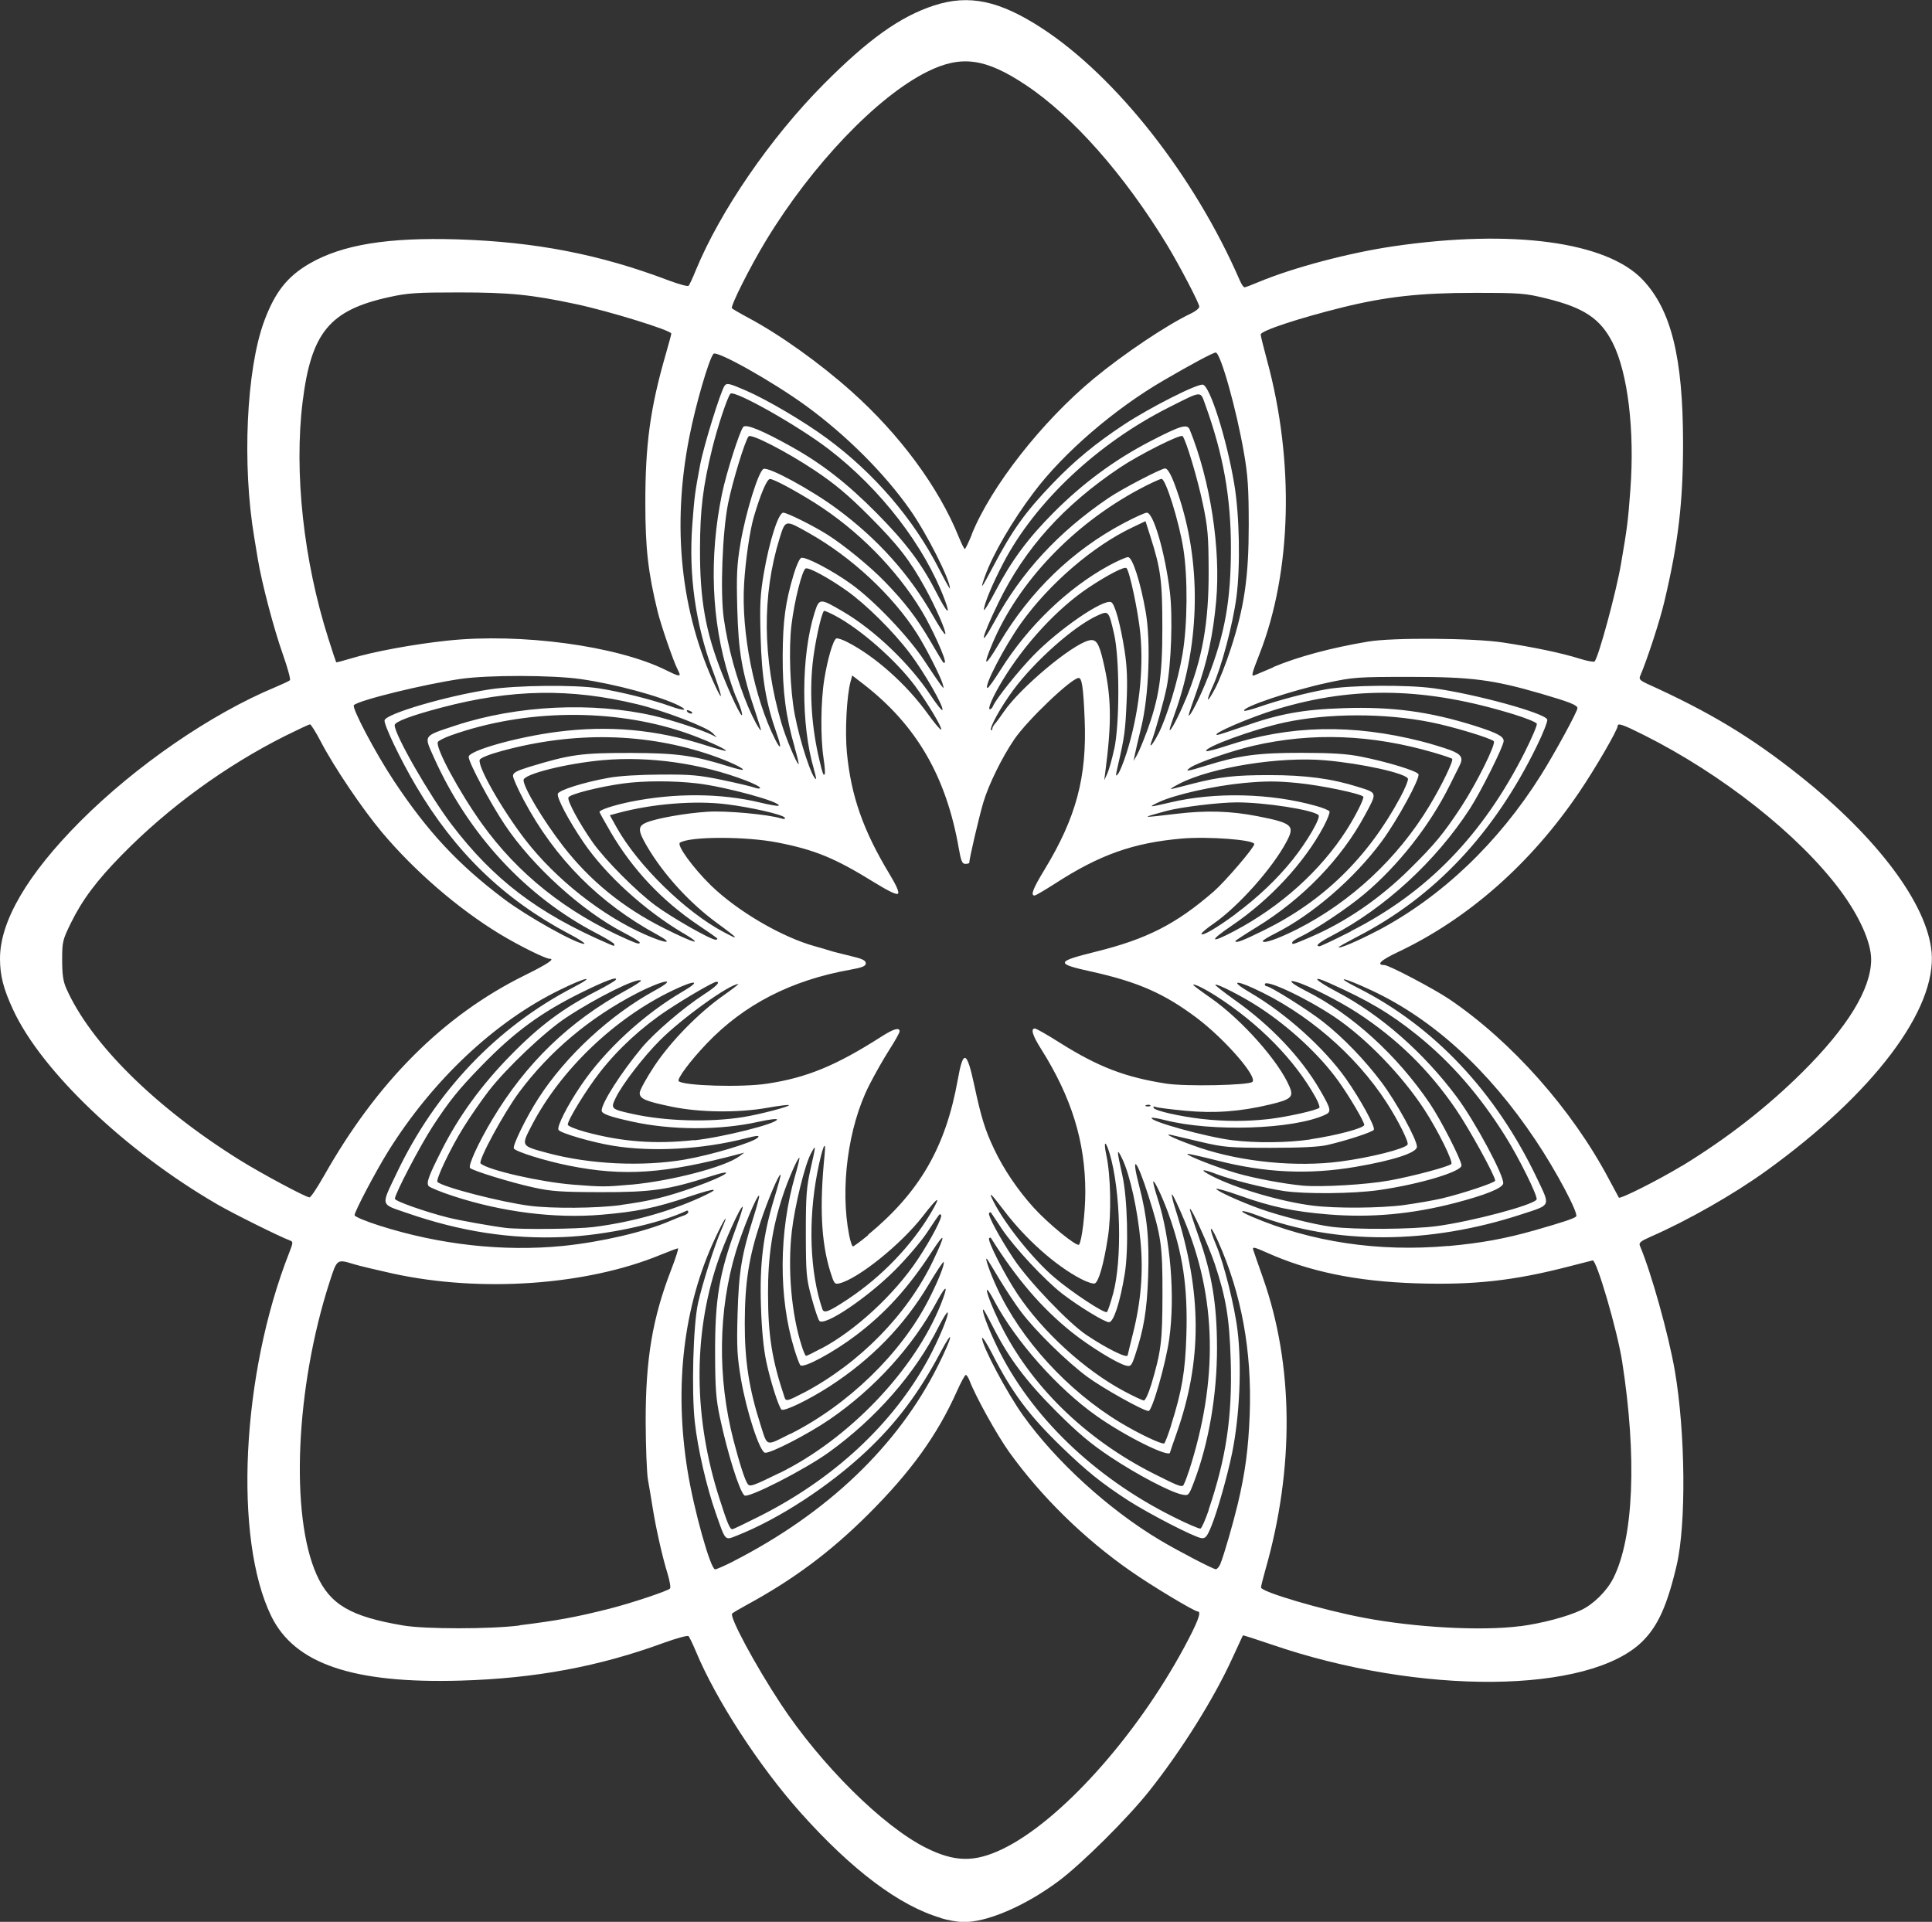
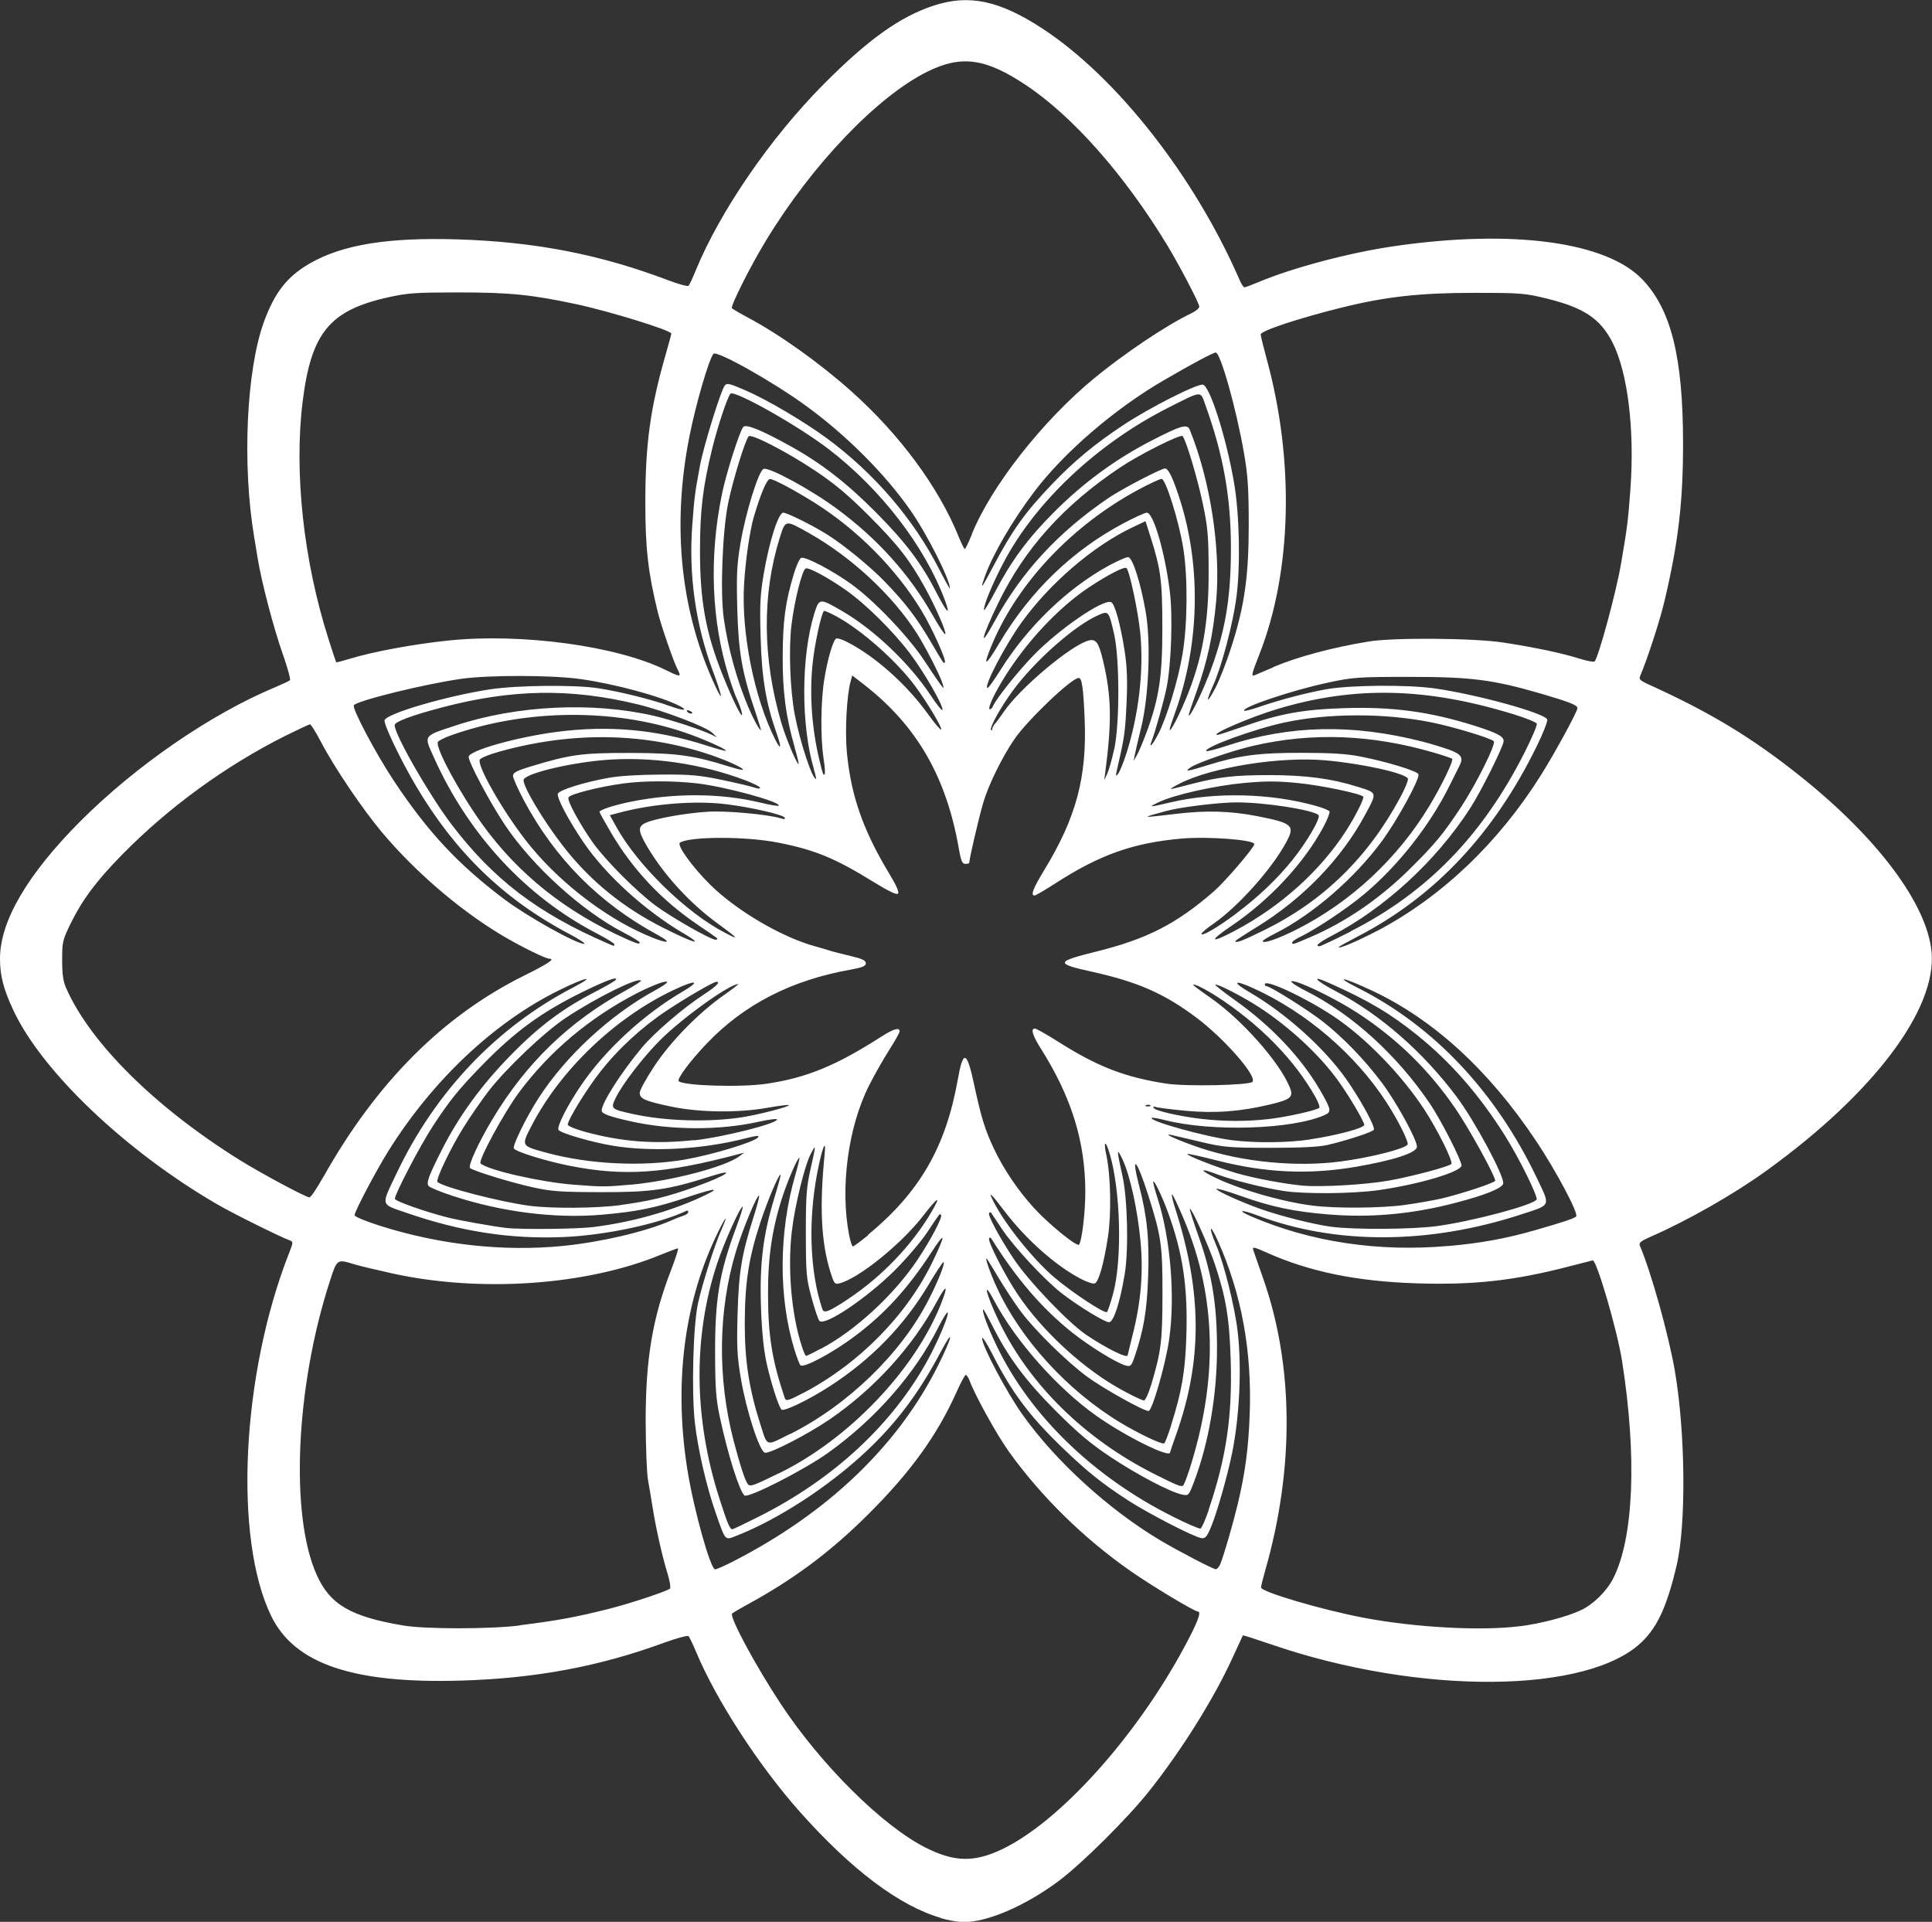
<svg xmlns="http://www.w3.org/2000/svg" width="17.78mm" height="17.686mm" viewBox="0 0 17.78 17.686" version="1.1" id="svg1" xml:space="preserve">
  <rect x="0" y="0" width="17.78" height="17.686" fill="#333333" stroke="none" />
  <defs id="defs1" />
-   <path style="fill:#ffffff;stroke-width:0.749" d="m 8.659,17.65 c -0.379,-0.109 -0.821,-0.441 -1.295,-0.973 -0.379,-0.425 -0.775,-1.035 -0.959,-1.478 -0.029,-0.069 -0.06,-0.133 -0.068,-0.142 -0.009,-0.009 -0.11,0.019 -0.227,0.061 -0.597,0.219 -1.184,0.328 -1.869,0.348 -0.993,0.029 -1.529,-0.154 -1.744,-0.592 -0.349,-0.714 -0.275,-2.228 0.164,-3.344 0.038,-0.097 0.038,-0.103 0.006,-0.115 -0.084,-0.03 -0.516,-0.244 -0.666,-0.331 C 1.157,10.595 0.382,9.857 0.121,9.293 0.031,9.099 2.8100788e-4,8.979 -9.9211971e-7,8.822 -6.2299212e-4,8.479 0.251,8.048 0.738,7.559 1.25,7.046 1.94,6.571 2.533,6.324 c 0.066,-0.028 0.127,-0.056 0.135,-0.064 0.008,-0.008 -0.021,-0.114 -0.064,-0.236 -0.085,-0.239 -0.196,-0.663 -0.232,-0.883 -0.012,-0.075 -0.027,-0.162 -0.032,-0.194 -0.113,-0.668 -0.073,-1.543 0.09,-1.988 0.099,-0.269 0.213,-0.414 0.418,-0.533 0.302,-0.175 0.722,-0.243 1.367,-0.223 0.715,0.023 1.306,0.138 1.934,0.376 0.095,0.036 0.18,0.059 0.188,0.051 0.008,-0.008 0.038,-0.072 0.066,-0.142 0.225,-0.546 0.686,-1.218 1.176,-1.712 0.411,-0.414 0.705,-0.624 1.018,-0.726 0.321,-0.104 0.601,-0.045 0.992,0.21 0.687,0.448 1.405,1.363 1.821,2.321 0.015,0.035 0.034,0.063 0.043,0.063 0.008,0 0.065,-0.021 0.126,-0.047 0.32,-0.134 0.837,-0.271 1.248,-0.331 1.089,-0.159 1.96,-0.042 2.291,0.309 0.262,0.277 0.37,0.714 0.371,1.498 5.89e-4,0.545 -0.043,0.92 -0.172,1.463 -0.042,0.179 -0.158,0.534 -0.224,0.688 -0.011,0.025 0.004,0.04 0.06,0.066 0.582,0.263 0.965,0.494 1.416,0.854 0.713,0.569 1.166,1.177 1.207,1.616 0.049,0.529 -0.535,1.303 -1.519,2.013 -0.3,0.217 -0.727,0.46 -1.066,0.608 -0.093,0.041 -0.111,0.056 -0.099,0.084 0.103,0.242 0.263,0.814 0.321,1.148 0.098,0.569 0.106,1.413 0.017,1.792 -0.086,0.367 -0.172,0.559 -0.315,0.7 -0.49,0.485 -2.047,0.498 -3.413,0.029 -0.143,-0.049 -0.262,-0.087 -0.264,-0.084 -0.002,0.003 -0.045,0.098 -0.097,0.21 -0.17,0.373 -0.469,0.85 -0.767,1.225 -0.199,0.25 -0.614,0.662 -0.828,0.823 -0.308,0.231 -0.668,0.386 -0.886,0.38 -0.047,-10e-4 -0.139,-0.017 -0.203,-0.036 z m 0.565,-0.633 c 0.529,-0.254 1.227,-1.028 1.674,-1.857 0.125,-0.232 0.162,-0.33 0.125,-0.33 -0.031,0 -0.426,-0.237 -0.621,-0.374 -0.427,-0.298 -0.819,-0.682 -1.115,-1.094 -0.113,-0.158 -0.308,-0.509 -0.364,-0.656 -0.011,-0.029 -0.027,-0.053 -0.035,-0.053 -0.008,2e-5 -0.045,0.068 -0.082,0.151 -0.179,0.401 -0.424,0.742 -0.816,1.132 -0.348,0.347 -0.69,0.601 -1.119,0.834 -0.064,0.035 -0.124,0.07 -0.133,0.079 -0.028,0.027 0.211,0.473 0.447,0.831 0.37,0.561 0.938,1.125 1.335,1.324 0.266,0.133 0.447,0.136 0.704,0.013 z m -4.443,-2.06 c 0.353,-0.044 0.521,-0.075 0.833,-0.154 0.196,-0.05 0.526,-0.16 0.552,-0.184 0.008,-0.008 -0.002,-0.07 -0.023,-0.139 -0.048,-0.155 -0.105,-0.409 -0.136,-0.601 -0.013,-0.08 -0.032,-0.198 -0.044,-0.262 -0.011,-0.064 -0.02,-0.305 -0.021,-0.535 -5.24e-4,-0.577 0.063,-0.954 0.236,-1.4 0.041,-0.107 0.069,-0.194 0.061,-0.194 -0.008,0 -0.079,0.027 -0.158,0.059 -0.683,0.282 -1.656,0.35 -2.466,0.173 -0.144,-0.032 -0.305,-0.07 -0.358,-0.086 -0.157,-0.048 -0.155,-0.049 -0.223,0.161 -0.314,0.97 -0.366,2.151 -0.119,2.699 0.123,0.273 0.311,0.383 0.797,0.465 0.201,0.034 0.797,0.034 1.069,-1.1e-4 z m 9.207,0.009 c 0.199,-0.026 0.435,-0.088 0.563,-0.149 0.113,-0.053 0.236,-0.175 0.295,-0.291 0.189,-0.371 0.22,-1.121 0.082,-1.999 -0.044,-0.283 -0.235,-0.936 -0.271,-0.928 -0.013,0.003 -0.108,0.027 -0.211,0.054 -0.512,0.133 -0.881,0.174 -1.413,0.157 -0.552,-0.018 -0.986,-0.108 -1.378,-0.284 -0.112,-0.05 -0.131,-0.054 -0.122,-0.025 0.006,0.019 0.046,0.135 0.09,0.259 0.283,0.802 0.29,1.753 0.021,2.691 -0.021,0.075 -0.039,0.146 -0.039,0.158 0,0.04 0.56,0.206 0.947,0.279 0.475,0.09 1.086,0.123 1.437,0.077 z m -7.241,-0.597 c 0.868,-0.444 1.515,-1.062 1.884,-1.799 0.138,-0.275 0.154,-0.37 0.021,-0.119 -0.195,0.368 -0.403,0.645 -0.679,0.904 -0.341,0.321 -0.807,0.625 -1.19,0.776 -0.114,0.045 -0.104,0.056 -0.194,-0.201 -0.086,-0.243 -0.168,-0.598 -0.195,-0.845 -0.031,-0.284 -0.015,-0.891 0.03,-1.093 0.039,-0.177 0.153,-0.536 0.215,-0.675 0.077,-0.175 0.03,-0.111 -0.059,0.081 -0.291,0.622 -0.378,1.364 -0.252,2.14 0.058,0.359 0.211,0.904 0.253,0.904 0.013,0 0.088,-0.033 0.167,-0.073 z m 4.485,0.02 c 0.033,-0.082 0.115,-0.365 0.159,-0.548 0.069,-0.291 0.098,-0.51 0.11,-0.827 0.021,-0.581 -0.075,-1.107 -0.292,-1.592 -0.077,-0.173 -0.091,-0.139 -0.016,0.038 0.07,0.165 0.17,0.564 0.196,0.785 0.04,0.33 0.019,0.786 -0.05,1.127 -0.044,0.213 -0.137,0.541 -0.191,0.673 -0.04,0.097 -0.054,0.114 -0.091,0.11 -0.065,-0.008 -0.488,-0.226 -0.678,-0.349 -0.244,-0.159 -0.375,-0.264 -0.61,-0.491 -0.298,-0.288 -0.458,-0.502 -0.637,-0.855 -0.052,-0.101 -0.094,-0.166 -0.094,-0.145 0,0.072 0.227,0.5 0.376,0.709 0.302,0.423 0.786,0.865 1.257,1.147 0.162,0.097 0.493,0.27 0.518,0.27 0.012,3e-4 0.032,-0.024 0.044,-0.053 z m -4.247,-0.433 c 0.689,-0.346 1.233,-0.852 1.557,-1.448 0.096,-0.177 0.195,-0.414 0.179,-0.43 -0.006,-0.006 -0.043,0.053 -0.083,0.132 -0.216,0.431 -0.576,0.842 -1.01,1.155 -0.22,0.159 -0.743,0.426 -0.777,0.397 -0.046,-0.038 -0.155,-0.385 -0.226,-0.719 -0.036,-0.169 -0.043,-0.269 -0.044,-0.583 -0.002,-0.504 0.039,-0.748 0.194,-1.164 0.037,-0.1 0.064,-0.186 0.06,-0.19 -0.016,-0.016 -0.17,0.324 -0.235,0.521 -0.223,0.672 -0.216,1.428 0.021,2.164 0.073,0.228 0.096,0.283 0.119,0.282 0.008,-1.8e-4 0.118,-0.053 0.245,-0.117 z m 4.137,-0.059 c 0.163,-0.481 0.22,-0.863 0.204,-1.382 -0.012,-0.387 -0.043,-0.572 -0.146,-0.882 -0.057,-0.169 -0.216,-0.522 -0.23,-0.508 -0.004,0.004 0.033,0.119 0.082,0.257 0.122,0.346 0.167,0.619 0.168,1.02 8.23e-4,0.43 -0.076,0.878 -0.21,1.231 -0.05,0.131 -0.051,0.133 -0.111,0.121 -0.106,-0.021 -0.411,-0.181 -0.658,-0.345 -0.183,-0.122 -0.3,-0.22 -0.503,-0.423 -0.277,-0.277 -0.438,-0.493 -0.584,-0.783 -0.042,-0.083 -0.08,-0.152 -0.084,-0.152 -0.02,0 0.04,0.164 0.125,0.34 0.308,0.639 0.892,1.203 1.621,1.567 0.127,0.064 0.241,0.113 0.252,0.109 0.011,-0.004 0.045,-0.081 0.076,-0.171 z m -3.95,-0.34 c 0.638,-0.313 1.242,-0.944 1.486,-1.553 0.072,-0.181 0.055,-0.194 -0.036,-0.026 -0.22,0.411 -0.574,0.801 -0.985,1.083 -0.198,0.136 -0.549,0.317 -0.597,0.308 -0.049,-0.01 -0.17,-0.38 -0.221,-0.678 -0.035,-0.207 -0.04,-0.293 -0.031,-0.602 0.011,-0.386 0.037,-0.543 0.148,-0.893 0.032,-0.101 0.055,-0.188 0.05,-0.192 -0.016,-0.017 -0.15,0.305 -0.213,0.512 -0.164,0.543 -0.172,1.162 -0.022,1.741 0.058,0.222 0.106,0.369 0.131,0.401 0.021,0.026 0.049,0.016 0.288,-0.101 z m 3.768,-0.014 c 0.273,-0.84 0.258,-1.606 -0.046,-2.325 -0.05,-0.119 -0.098,-0.221 -0.107,-0.226 -0.009,-0.005 0.005,0.058 0.032,0.141 0.244,0.765 0.246,1.387 0.007,2.063 -0.032,0.09 -0.058,0.166 -0.058,0.17 0,0.056 -0.414,-0.149 -0.68,-0.338 -0.358,-0.254 -0.74,-0.685 -0.938,-1.057 -0.112,-0.211 -0.077,-0.062 0.044,0.19 0.28,0.582 0.791,1.083 1.43,1.404 0.207,0.104 0.243,0.119 0.263,0.107 0.007,-0.004 0.031,-0.062 0.052,-0.129 z m -3.668,-0.346 c 0.531,-0.267 1.019,-0.739 1.273,-1.234 0.088,-0.171 0.153,-0.335 0.139,-0.349 -0.005,-0.005 -0.068,0.09 -0.14,0.211 -0.222,0.373 -0.526,0.685 -0.906,0.931 -0.196,0.127 -0.426,0.238 -0.447,0.215 -0.027,-0.03 -0.101,-0.261 -0.139,-0.441 -0.025,-0.118 -0.042,-0.289 -0.049,-0.509 -0.013,-0.392 0.02,-0.656 0.121,-0.989 0.036,-0.118 0.063,-0.218 0.06,-0.221 -0.014,-0.014 -0.118,0.231 -0.186,0.437 -0.107,0.324 -0.143,0.555 -0.144,0.928 -8.24e-4,0.347 0.039,0.605 0.145,0.936 0.066,0.205 0.043,0.199 0.273,0.083 z m 3.505,-0.08 c 0.1,-0.316 0.131,-0.497 0.141,-0.829 0.014,-0.445 -0.033,-0.757 -0.168,-1.128 -0.058,-0.158 -0.136,-0.319 -0.137,-0.282 -4.72e-4,0.012 0.017,0.078 0.039,0.146 0.12,0.37 0.164,0.904 0.108,1.3 -0.033,0.232 -0.157,0.661 -0.19,0.661 -0.047,0 -0.424,-0.211 -0.567,-0.317 -0.186,-0.138 -0.473,-0.419 -0.605,-0.594 -0.052,-0.068 -0.141,-0.204 -0.2,-0.301 -0.058,-0.098 -0.11,-0.182 -0.115,-0.187 -0.025,-0.026 0.027,0.125 0.092,0.265 0.219,0.476 0.651,0.949 1.136,1.241 0.173,0.104 0.382,0.203 0.403,0.191 0.008,-0.005 0.036,-0.079 0.064,-0.166 z m -3.38,-0.3 c 0.515,-0.272 0.955,-0.721 1.192,-1.219 0.118,-0.248 0.112,-0.272 -0.018,-0.072 -0.214,0.328 -0.423,0.558 -0.694,0.763 -0.207,0.157 -0.482,0.305 -0.511,0.275 -0.009,-0.009 -0.034,-0.076 -0.056,-0.148 -0.146,-0.478 -0.143,-1.076 0.008,-1.599 0.025,-0.086 0.042,-0.158 0.039,-0.162 -0.012,-0.011 -0.106,0.204 -0.155,0.355 -0.095,0.29 -0.135,0.556 -0.134,0.895 3.99e-4,0.385 0.036,0.61 0.153,0.957 0.012,0.036 0.029,0.031 0.177,-0.046 z m 3.196,-0.068 c 0.093,-0.314 0.104,-0.399 0.105,-0.833 10e-4,-0.454 -0.011,-0.539 -0.13,-0.914 -0.106,-0.334 -0.164,-0.396 -0.085,-0.091 0.075,0.29 0.095,0.493 0.083,0.84 -0.011,0.309 -0.04,0.483 -0.121,0.725 -0.032,0.094 -0.039,0.102 -0.083,0.091 -0.083,-0.021 -0.337,-0.178 -0.501,-0.309 -0.275,-0.221 -0.505,-0.488 -0.742,-0.866 -0.003,-0.004 -0.01,-0.003 -0.016,0.003 -0.019,0.019 0.14,0.333 0.261,0.514 0.232,0.347 0.617,0.698 0.974,0.89 0.091,0.049 0.176,0.089 0.189,0.089 0.013,1.8e-4 0.042,-0.062 0.065,-0.138 z m -3.036,-0.338 c 0.313,-0.165 0.673,-0.497 0.888,-0.82 0.123,-0.184 0.232,-0.393 0.215,-0.41 -0.014,-0.014 -0.004,-0.025 -0.128,0.161 -0.057,0.086 -0.192,0.243 -0.299,0.35 -0.258,0.256 -0.642,0.514 -0.692,0.464 -0.011,-0.011 -0.043,-0.106 -0.072,-0.213 -0.049,-0.18 -0.052,-0.22 -0.053,-0.592 -2.85e-4,-0.342 0.006,-0.426 0.043,-0.591 0.052,-0.231 0.052,-0.235 0.003,-0.143 -0.056,0.106 -0.148,0.48 -0.175,0.714 -0.04,0.342 -0.004,0.763 0.091,1.055 0.016,0.051 0.034,0.092 0.04,0.092 0.006,0 0.068,-0.03 0.139,-0.068 z m 2.821,0.061 c 0,-0.004 0.022,-0.093 0.048,-0.198 0.074,-0.293 0.097,-0.567 0.07,-0.851 -0.027,-0.291 -0.097,-0.608 -0.165,-0.752 -0.056,-0.118 -0.056,-0.095 -0.002,0.146 0.047,0.209 0.059,0.68 0.022,0.905 -0.043,0.264 -0.103,0.446 -0.145,0.446 -0.04,0 -0.279,-0.146 -0.431,-0.263 -0.157,-0.121 -0.442,-0.427 -0.553,-0.593 -0.053,-0.08 -0.099,-0.149 -0.102,-0.153 -0.003,-0.004 -0.011,-0.003 -0.017,0.003 -0.017,0.017 0.093,0.223 0.227,0.424 0.133,0.201 0.505,0.59 0.668,0.699 0.186,0.125 0.379,0.22 0.379,0.187 z m -0.134,-0.567 c 0.085,-0.316 0.069,-0.95 -0.032,-1.289 -0.039,-0.13 -0.059,-0.118 -0.03,0.017 0.04,0.188 0.047,0.538 0.014,0.752 -0.038,0.247 -0.085,0.412 -0.121,0.426 -0.015,0.006 -0.073,-0.013 -0.128,-0.042 -0.234,-0.122 -0.509,-0.367 -0.708,-0.63 -0.126,-0.166 -0.149,-0.185 -0.092,-0.074 0.107,0.208 0.362,0.525 0.553,0.688 0.165,0.141 0.468,0.34 0.487,0.321 0.009,-0.009 0.034,-0.085 0.057,-0.17 z m -2.434,0.046 c 0.305,-0.203 0.581,-0.491 0.758,-0.791 0.098,-0.166 0.069,-0.154 -0.075,0.032 -0.199,0.257 -0.592,0.574 -0.767,0.618 -0.045,0.011 -0.05,0.004 -0.086,-0.111 -0.083,-0.27 -0.099,-0.598 -0.051,-1.076 0.016,-0.16 -0.023,-0.061 -0.068,0.171 -0.085,0.443 -0.068,0.916 0.047,1.253 0.015,0.043 0.058,0.026 0.241,-0.095 z m -2.631,-0.485 c 0.35,-0.035 0.758,-0.13 0.99,-0.231 0.043,-0.019 0.097,-0.04 0.121,-0.048 0.024,-0.007 0.044,-0.022 0.044,-0.033 0,-0.011 -0.007,-0.016 -0.015,-0.012 -0.252,0.12 -0.748,0.226 -1.131,0.242 -0.489,0.021 -0.948,-0.05 -1.445,-0.222 -0.246,-0.085 -0.239,-0.058 -0.093,-0.365 0.357,-0.751 0.921,-1.344 1.625,-1.71 0.223,-0.116 0.119,-0.097 -0.126,0.024 -0.598,0.293 -1.166,0.828 -1.574,1.48 -0.116,0.186 -0.312,0.558 -0.312,0.592 0,0.013 0.103,0.056 0.229,0.096 0.552,0.176 1.139,0.241 1.687,0.187 z m 8.149,0.001 c 0.301,-0.027 0.525,-0.068 0.796,-0.145 0.264,-0.076 0.358,-0.107 0.381,-0.127 0.026,-0.024 -0.186,-0.424 -0.373,-0.702 -0.434,-0.649 -0.944,-1.114 -1.508,-1.378 -0.263,-0.123 -0.359,-0.141 -0.126,-0.023 0.701,0.354 1.268,0.957 1.647,1.752 0.124,0.261 0.133,0.241 -0.14,0.33 -0.85,0.279 -1.711,0.283 -2.433,0.011 -0.153,-0.058 -0.195,-0.05 -0.055,0.01 0.547,0.235 1.17,0.328 1.811,0.271 z m -5.34,-0.103 c 0.476,-0.393 0.715,-0.807 0.826,-1.427 0.05,-0.282 0.084,-0.271 0.153,0.054 0.063,0.293 0.098,0.407 0.181,0.582 0.087,0.185 0.221,0.383 0.367,0.543 0.135,0.148 0.395,0.36 0.415,0.338 0.026,-0.03 0.058,-0.296 0.058,-0.486 -3.57e-4,-0.462 -0.127,-0.87 -0.406,-1.313 -0.08,-0.126 -0.099,-0.19 -0.058,-0.19 0.012,0 0.115,0.058 0.228,0.13 0.356,0.224 0.602,0.318 0.979,0.377 0.179,0.028 0.763,0.016 0.795,-0.016 0.047,-0.048 -0.251,-0.39 -0.509,-0.586 -0.3,-0.226 -0.544,-0.334 -0.974,-0.429 -0.332,-0.073 -0.328,-0.091 0.038,-0.182 0.474,-0.117 0.743,-0.255 1.09,-0.556 0.104,-0.091 0.372,-0.403 0.372,-0.435 0,-0.04 -0.425,-0.072 -0.667,-0.051 -0.446,0.039 -0.755,0.148 -1.166,0.414 -0.094,0.06 -0.178,0.11 -0.189,0.11 -0.039,0 -0.015,-0.063 0.091,-0.237 0.293,-0.482 0.392,-0.855 0.37,-1.386 -0.012,-0.289 -0.025,-0.379 -0.055,-0.379 -0.065,0 -0.47,0.386 -0.592,0.564 -0.112,0.164 -0.237,0.417 -0.286,0.583 -0.04,0.136 -0.129,0.517 -0.129,0.554 0,0.005 -0.016,0.01 -0.036,0.01 -0.029,0 -0.04,-0.026 -0.06,-0.141 -0.115,-0.661 -0.388,-1.133 -0.875,-1.511 l -0.106,-0.082 -0.015,0.055 c -0.036,0.132 -0.053,0.459 -0.034,0.656 0.038,0.396 0.149,0.714 0.391,1.115 0.065,0.107 0.092,0.17 0.079,0.182 -0.013,0.013 -0.089,-0.024 -0.222,-0.106 -0.356,-0.22 -0.541,-0.297 -0.883,-0.364 -0.291,-0.058 -0.808,-0.058 -0.901,4.9e-4 -0.034,0.021 0.118,0.23 0.284,0.393 0.245,0.238 0.653,0.477 0.959,0.561 0.048,0.013 0.109,0.031 0.136,0.04 0.027,0.009 0.112,0.03 0.19,0.049 0.108,0.025 0.141,0.041 0.141,0.067 0,0.026 -0.03,0.039 -0.141,0.059 -0.545,0.097 -0.98,0.32 -1.324,0.681 -0.15,0.157 -0.276,0.326 -0.257,0.345 0.043,0.043 0.58,0.059 0.815,0.023 0.363,-0.055 0.632,-0.165 1.049,-0.432 0.114,-0.073 0.169,-0.089 0.169,-0.049 0,0.012 -0.043,0.089 -0.095,0.17 -0.052,0.081 -0.136,0.229 -0.186,0.328 -0.194,0.383 -0.268,0.947 -0.183,1.379 0.011,0.056 0.027,0.102 0.034,0.102 0.008,0 0.071,-0.047 0.14,-0.103 z m -2.527,-0.072 c 0.343,-0.043 0.693,-0.139 0.984,-0.272 0.2,-0.091 0.154,-0.094 -0.106,-0.007 -0.306,0.103 -0.477,0.138 -0.806,0.166 -0.428,0.036 -0.912,-0.025 -1.359,-0.171 -0.114,-0.037 -0.217,-0.079 -0.229,-0.093 -0.024,-0.029 -8.99e-4,-0.092 0.12,-0.331 0.156,-0.31 0.366,-0.599 0.634,-0.872 0.266,-0.272 0.482,-0.433 0.796,-0.594 0.088,-0.045 0.165,-0.091 0.172,-0.101 0.022,-0.035 -0.095,0.008 -0.31,0.114 -0.378,0.186 -0.622,0.365 -0.927,0.679 -0.21,0.216 -0.293,0.319 -0.445,0.551 -0.116,0.177 -0.351,0.626 -0.351,0.671 0,0.021 0.273,0.118 0.486,0.172 0.102,0.026 0.41,0.081 0.535,0.096 0.135,0.016 0.655,0.011 0.807,-0.008 z m 7.758,-0.008 c 0.328,-0.044 0.889,-0.193 0.922,-0.245 0.015,-0.025 -0.161,-0.382 -0.289,-0.585 -0.238,-0.379 -0.499,-0.678 -0.812,-0.93 -0.247,-0.198 -0.449,-0.318 -0.808,-0.478 -0.177,-0.079 -0.13,-0.024 0.069,0.08 0.403,0.211 0.801,0.56 1.107,0.971 0.167,0.224 0.436,0.726 0.426,0.794 -0.007,0.043 -0.162,0.106 -0.442,0.179 -0.399,0.104 -0.778,0.138 -1.167,0.106 -0.318,-0.026 -0.523,-0.069 -0.812,-0.172 -0.12,-0.043 -0.219,-0.071 -0.219,-0.063 0,0.018 0.22,0.118 0.404,0.184 0.19,0.067 0.495,0.144 0.658,0.165 0.211,0.027 0.736,0.024 0.962,-0.006 z m -7.506,-0.195 c 0.271,-0.037 0.422,-0.073 0.685,-0.167 0.287,-0.102 0.398,-0.179 0.139,-0.096 -0.388,0.124 -0.541,0.146 -1.009,0.145 -0.365,-7.5e-4 -0.456,-0.007 -0.622,-0.044 -0.202,-0.044 -0.552,-0.152 -0.58,-0.178 -0.021,-0.02 0.078,-0.236 0.204,-0.446 0.31,-0.519 0.709,-0.904 1.227,-1.187 0.083,-0.045 0.147,-0.087 0.142,-0.092 -0.031,-0.031 -0.409,0.156 -0.689,0.341 -0.197,0.13 -0.548,0.463 -0.712,0.674 -0.066,0.086 -0.17,0.236 -0.231,0.334 -0.119,0.19 -0.26,0.485 -0.241,0.504 0.047,0.047 0.585,0.186 0.851,0.22 0.203,0.026 0.615,0.023 0.836,-0.007 z m 7.211,0 c 0.112,-0.015 0.265,-0.042 0.34,-0.059 0.188,-0.044 0.496,-0.146 0.496,-0.165 0,-0.044 -0.243,-0.485 -0.365,-0.662 -0.247,-0.36 -0.538,-0.644 -0.903,-0.882 -0.167,-0.109 -0.45,-0.252 -0.561,-0.284 -0.089,-0.026 -0.047,0.014 0.087,0.082 0.425,0.214 0.84,0.592 1.141,1.037 0.101,0.149 0.29,0.52 0.291,0.569 6.37e-4,0.058 -0.389,0.174 -0.76,0.227 -0.238,0.034 -0.681,0.038 -0.878,0.008 -0.177,-0.027 -0.478,-0.102 -0.611,-0.153 -0.142,-0.054 -0.17,-0.048 -0.053,0.013 0.219,0.114 0.637,0.238 0.933,0.275 0.213,0.027 0.622,0.024 0.846,-0.006 z m 2.556,-0.36 c 0.414,-0.253 0.783,-0.54 1.11,-0.865 0.415,-0.413 0.629,-0.764 0.63,-1.033 2.16e-4,-0.159 -0.108,-0.401 -0.287,-0.641 -0.379,-0.508 -1.084,-1.065 -1.805,-1.426 -0.197,-0.099 -0.241,-0.113 -0.241,-0.082 0,0.035 -0.206,0.391 -0.353,0.607 -0.444,0.657 -1.023,1.168 -1.674,1.475 -0.153,0.072 -0.199,0.117 -0.12,0.117 0.041,0 0.453,0.217 0.596,0.313 0.574,0.388 1.131,1.015 1.471,1.658 0.045,0.085 0.086,0.161 0.091,0.169 0.011,0.017 0.369,-0.164 0.582,-0.293 z m -12.503,0.1 C 3.467,9.958 4.08,9.345 4.83,8.975 c 0.21,-0.104 0.282,-0.152 0.227,-0.152 -0.038,0 -0.287,-0.124 -0.46,-0.229 -0.384,-0.234 -0.782,-0.578 -1.083,-0.936 -0.181,-0.216 -0.442,-0.603 -0.561,-0.832 -0.046,-0.088 -0.091,-0.16 -0.1,-0.16 -0.009,0 -0.111,0.048 -0.228,0.106 -0.55,0.276 -1.074,0.658 -1.501,1.093 -0.234,0.238 -0.367,0.416 -0.471,0.628 -0.077,0.157 -0.081,0.174 -0.081,0.341 0,0.133 0.009,0.197 0.038,0.262 0.223,0.504 0.818,1.094 1.594,1.578 0.197,0.123 0.611,0.345 0.644,0.345 0.012,2.1e-4 0.07,-0.086 0.129,-0.191 z m 2.833,0.073 c 0.373,-0.035 0.862,-0.163 0.994,-0.261 l 0.046,-0.034 -0.049,0.013 c -0.683,0.182 -1.061,0.208 -1.565,0.107 -0.219,-0.044 -0.489,-0.128 -0.507,-0.158 -0.015,-0.024 0.116,-0.292 0.227,-0.463 0.251,-0.389 0.659,-0.766 1.069,-0.99 0.229,-0.125 0.082,-0.102 -0.165,0.025 -0.434,0.225 -0.801,0.533 -1.082,0.91 -0.141,0.19 -0.381,0.632 -0.355,0.656 0.067,0.061 0.55,0.171 0.853,0.195 0.267,0.021 0.295,0.021 0.535,-7.4e-4 z m 6.975,-0.038 c 0.215,-0.039 0.545,-0.127 0.571,-0.152 0.02,-0.02 -0.122,-0.307 -0.246,-0.498 -0.208,-0.32 -0.541,-0.663 -0.831,-0.857 -0.26,-0.174 -0.639,-0.352 -0.639,-0.299 0,0.01 0.007,0.018 0.017,0.018 0.033,0 0.386,0.222 0.518,0.326 0.186,0.146 0.384,0.351 0.54,0.559 0.134,0.178 0.325,0.526 0.325,0.592 0,0.055 -0.214,0.125 -0.564,0.185 -0.434,0.074 -0.834,0.055 -1.278,-0.059 -0.145,-0.037 -0.267,-0.064 -0.271,-0.06 -0.013,0.013 0.27,0.124 0.449,0.176 0.168,0.049 0.442,0.1 0.614,0.116 0.17,0.015 0.587,-0.009 0.794,-0.047 z m -6.483,-0.193 c 0.245,-0.042 0.637,-0.16 0.673,-0.203 0.018,-0.021 -0.008,-0.019 -0.119,0.009 -0.391,0.1 -0.854,0.126 -1.214,0.067 -0.191,-0.031 -0.484,-0.116 -0.502,-0.146 -0.018,-0.029 0.082,-0.226 0.208,-0.411 0.222,-0.327 0.577,-0.653 0.936,-0.863 0.177,-0.103 0.116,-0.11 -0.092,-0.01 -0.535,0.255 -1.033,0.732 -1.298,1.242 -0.1,0.193 -0.102,0.188 0.146,0.255 0.389,0.104 0.869,0.127 1.263,0.06 z m 6.033,0.018 c 0.276,-0.036 0.595,-0.117 0.619,-0.156 0.013,-0.022 -0.087,-0.223 -0.194,-0.388 -0.286,-0.442 -0.739,-0.83 -1.226,-1.051 -0.181,-0.082 -0.201,-0.06 -0.033,0.038 0.333,0.194 0.686,0.512 0.887,0.797 0.132,0.188 0.271,0.442 0.255,0.468 -0.014,0.022 -0.254,0.1 -0.428,0.14 -0.079,0.018 -0.249,0.026 -0.525,0.026 -0.374,-5.6e-4 -0.427,-0.005 -0.632,-0.053 -0.123,-0.029 -0.245,-0.057 -0.272,-0.064 -0.108,-0.025 0.058,0.05 0.26,0.118 0.388,0.13 0.887,0.178 1.289,0.125 z m -5.946,-0.195 c 0.266,-0.029 0.762,-0.154 0.762,-0.192 0,-0.009 -0.076,3.7e-4 -0.169,0.021 -0.358,0.08 -0.802,0.079 -1.168,-0.002 -0.204,-0.045 -0.277,-0.071 -0.277,-0.101 0,-0.07 0.178,-0.348 0.369,-0.578 0.116,-0.139 0.384,-0.368 0.57,-0.489 0.114,-0.074 0.158,-0.118 0.117,-0.118 -0.026,0 -0.273,0.143 -0.454,0.263 -0.231,0.153 -0.45,0.354 -0.616,0.567 -0.127,0.162 -0.298,0.441 -0.298,0.485 0,0.012 0.072,0.042 0.16,0.066 0.338,0.092 0.641,0.115 1.002,0.076 z m 5.669,-0.009 c 0.246,-0.037 0.497,-0.104 0.497,-0.133 0,-0.031 -0.14,-0.268 -0.242,-0.409 -0.171,-0.237 -0.446,-0.492 -0.727,-0.675 -0.149,-0.097 -0.389,-0.22 -0.402,-0.206 -0.004,0.004 0.077,0.068 0.181,0.142 0.333,0.236 0.608,0.527 0.781,0.824 0.105,0.181 0.11,0.204 0.047,0.232 -0.294,0.134 -1.04,0.158 -1.472,0.048 -0.062,-0.016 -0.117,-0.025 -0.122,-0.021 -0.029,0.029 0.501,0.176 0.741,0.206 0.217,0.027 0.509,0.024 0.718,-0.007 z m -5.218,-0.205 c 0.154,-0.025 0.433,-0.098 0.42,-0.11 -0.005,-0.005 -0.095,0.006 -0.2,0.025 -0.266,0.047 -0.62,0.043 -0.876,-0.01 -0.246,-0.051 -0.297,-0.073 -0.297,-0.128 0,-0.023 0.06,-0.133 0.134,-0.245 0.151,-0.228 0.409,-0.492 0.642,-0.655 0.079,-0.056 0.138,-0.101 0.131,-0.101 -0.08,0 -0.516,0.313 -0.72,0.517 -0.152,0.152 -0.347,0.405 -0.407,0.529 -0.049,0.101 -0.045,0.105 0.154,0.149 0.303,0.067 0.707,0.079 1.019,0.029 z m 4.83,0.019 c 0.169,-0.019 0.448,-0.081 0.472,-0.105 0.006,-0.006 -0.009,-0.049 -0.034,-0.094 -0.192,-0.346 -0.52,-0.68 -0.918,-0.935 -0.105,-0.067 -0.209,-0.118 -0.209,-0.101 0,0.004 0.072,0.058 0.16,0.119 0.286,0.199 0.63,0.586 0.727,0.819 0.039,0.093 0.014,0.116 -0.179,0.162 -0.275,0.066 -0.512,0.083 -0.78,0.058 -0.133,-0.013 -0.256,-0.028 -0.273,-0.035 -0.02,-0.008 -0.026,-0.004 -0.018,0.01 0.016,0.026 0.242,0.077 0.44,0.1 0.21,0.024 0.412,0.024 0.612,0.002 z m -1.084,-0.127 c -0.006,-0.007 -0.023,-0.007 -0.037,-0.002 -0.016,0.006 -0.011,0.011 0.012,0.012 0.02,7.5e-4 0.032,-0.004 0.026,-0.01 z m 2.097,-1.61 c 0.587,-0.311 1.107,-0.806 1.499,-1.43 0.127,-0.202 0.335,-0.584 0.335,-0.615 0,-0.028 -0.07,-0.056 -0.333,-0.133 -0.447,-0.13 -0.644,-0.155 -1.212,-0.155 -0.478,2e-4 -0.519,0.003 -0.756,0.054 -0.331,0.071 -0.796,0.228 -0.765,0.258 0.005,0.004 0.06,-0.01 0.123,-0.031 0.199,-0.069 0.443,-0.133 0.632,-0.167 0.218,-0.039 0.742,-0.043 0.989,-0.009 0.389,0.054 1.021,0.228 1.044,0.287 0.006,0.015 -0.037,0.125 -0.096,0.245 -0.393,0.805 -0.94,1.386 -1.648,1.752 -0.096,0.05 -0.175,0.094 -0.175,0.098 0,0.019 0.179,-0.058 0.362,-0.154 z m -7.029,0.128 c 0,-0.009 -0.072,-0.053 -0.16,-0.099 -0.654,-0.339 -1.186,-0.914 -1.503,-1.625 -0.091,-0.203 -0.1,-0.19 0.203,-0.29 0.565,-0.186 1.26,-0.219 1.826,-0.088 0.159,0.037 0.449,0.132 0.534,0.176 l 0.043,0.022 -0.039,-0.04 c -0.053,-0.055 -0.448,-0.206 -0.693,-0.265 -0.614,-0.149 -1.156,-0.14 -1.8,0.03 -0.281,0.074 -0.433,0.131 -0.433,0.163 0,0.088 0.321,0.647 0.525,0.915 0.385,0.505 0.792,0.815 1.438,1.094 0.062,0.027 0.058,0.026 0.058,0.007 z m 6.777,-0.12 c 0.704,-0.357 1.216,-0.884 1.604,-1.654 0.064,-0.128 0.113,-0.243 0.108,-0.256 -0.005,-0.013 -0.1,-0.052 -0.211,-0.086 -0.805,-0.248 -1.463,-0.263 -2.174,-0.05 -0.252,0.075 -0.633,0.24 -0.553,0.239 0.01,-9e-5 0.117,-0.035 0.237,-0.077 0.33,-0.117 0.548,-0.157 0.922,-0.169 0.446,-0.015 0.79,0.031 1.204,0.161 0.208,0.066 0.27,0.098 0.27,0.141 0,0.047 -0.211,0.47 -0.312,0.625 -0.313,0.482 -0.782,0.913 -1.269,1.167 -0.118,0.061 -0.16,0.097 -0.113,0.097 0.009,0 0.139,-0.061 0.287,-0.136 z m -7.196,0.023 c -0.6,-0.318 -1.047,-0.751 -1.407,-1.361 -0.143,-0.242 -0.296,-0.563 -0.289,-0.603 0.011,-0.06 0.561,-0.222 0.968,-0.285 0.248,-0.038 0.782,-0.044 1.001,-0.01 0.196,0.03 0.497,0.105 0.661,0.165 0.122,0.044 0.172,0.042 0.082,-0.004 -0.173,-0.088 -0.592,-0.201 -0.909,-0.246 -0.262,-0.037 -0.841,-0.038 -1.098,-0.002 -0.334,0.048 -0.94,0.196 -0.987,0.242 -0.023,0.022 0.199,0.442 0.368,0.697 0.312,0.47 0.591,0.769 1.013,1.087 0.212,0.16 0.666,0.414 0.738,0.413 0.019,-2e-4 -0.045,-0.043 -0.142,-0.094 z m 0.652,0.08 c -4.5e-5,-0.008 -0.066,-0.048 -0.146,-0.09 -0.383,-0.197 -0.842,-0.613 -1.096,-0.994 -0.136,-0.204 -0.332,-0.572 -0.332,-0.624 0,-0.057 0.442,-0.182 0.813,-0.23 0.477,-0.062 0.914,-0.022 1.373,0.125 0.096,0.031 0.177,0.053 0.181,0.049 0.012,-0.012 -0.213,-0.112 -0.381,-0.169 -0.662,-0.224 -1.472,-0.214 -2.148,0.027 -0.062,0.022 -0.117,0.05 -0.122,0.062 -0.021,0.056 0.197,0.459 0.405,0.75 0.331,0.462 0.776,0.817 1.337,1.065 0.098,0.043 0.117,0.048 0.117,0.027 z m 6.165,-0.046 c 0.326,-0.138 0.644,-0.355 0.92,-0.628 0.233,-0.23 0.312,-0.326 0.476,-0.575 0.142,-0.217 0.322,-0.58 0.299,-0.603 -0.029,-0.029 -0.38,-0.135 -0.577,-0.174 -0.427,-0.086 -0.947,-0.085 -1.35,0.002 -0.283,0.061 -0.749,0.232 -0.718,0.263 0.005,0.005 0.092,-0.017 0.191,-0.05 0.574,-0.189 1.152,-0.202 1.791,-0.039 0.084,0.021 0.199,0.057 0.258,0.078 0.109,0.041 0.128,0.073 0.088,0.149 -0.01,0.019 -0.05,0.099 -0.09,0.18 -0.181,0.365 -0.472,0.736 -0.786,0.999 -0.16,0.134 -0.447,0.325 -0.595,0.396 -0.037,0.018 -0.067,0.039 -0.067,0.048 0,0.022 -6.4e-5,0.022 0.158,-0.045 z m -5.999,-0.023 c -0.54,-0.293 -0.947,-0.704 -1.233,-1.241 -0.054,-0.102 -0.099,-0.202 -0.099,-0.223 7.6e-5,-0.029 0.032,-0.046 0.151,-0.083 0.378,-0.115 0.48,-0.129 0.938,-0.128 0.418,0.001 0.574,0.023 0.893,0.123 0.069,0.022 0.129,0.036 0.133,0.032 0.013,-0.013 -0.134,-0.081 -0.288,-0.134 -0.603,-0.207 -1.264,-0.221 -1.931,-0.039 -0.112,0.03 -0.196,0.064 -0.202,0.081 -0.023,0.059 0.207,0.461 0.42,0.737 0.279,0.361 0.706,0.698 1.106,0.873 0.194,0.085 0.266,0.086 0.112,0.002 z m 0.233,-0.017 c -0.356,-0.212 -0.711,-0.535 -0.915,-0.834 -0.138,-0.202 -0.25,-0.414 -0.237,-0.449 0.013,-0.034 0.239,-0.105 0.467,-0.146 0.097,-0.018 0.287,-0.029 0.481,-0.03 0.274,-0.002 0.356,0.006 0.566,0.05 0.135,0.028 0.269,0.06 0.296,0.07 0.028,0.011 0.051,0.011 0.051,0.002 0,-0.01 -0.06,-0.04 -0.133,-0.068 -0.411,-0.157 -0.884,-0.224 -1.31,-0.187 -0.339,0.03 -0.734,0.129 -0.734,0.184 0,0.068 0.182,0.372 0.364,0.607 0.245,0.317 0.552,0.567 0.927,0.755 0.282,0.142 0.383,0.168 0.177,0.045 z m 5.348,-0.027 c 0.543,-0.267 0.954,-0.668 1.251,-1.219 0.045,-0.083 0.077,-0.162 0.072,-0.175 -0.019,-0.05 -0.425,-0.14 -0.76,-0.169 -0.417,-0.037 -1.045,0.063 -1.341,0.214 -0.065,0.033 -0.097,0.055 -0.07,0.049 0.027,-0.006 0.114,-0.028 0.194,-0.049 0.243,-0.062 0.385,-0.078 0.7,-0.078 0.335,-7e-5 0.575,0.032 0.816,0.108 0.182,0.057 0.18,0.048 0.065,0.261 -0.215,0.4 -0.572,0.77 -0.996,1.03 -0.108,0.066 -0.196,0.124 -0.196,0.128 0,0.023 0.067,-0.002 0.265,-0.1 z m 0.306,-0.01 c 0.494,-0.251 0.924,-0.652 1.214,-1.133 0.115,-0.19 0.225,-0.419 0.21,-0.434 -0.006,-0.006 -0.083,-0.032 -0.172,-0.058 -0.57,-0.166 -1.116,-0.187 -1.658,-0.062 -0.194,0.045 -0.517,0.156 -0.58,0.201 -0.057,0.04 -0.028,0.036 0.152,-0.02 0.298,-0.093 0.478,-0.117 0.875,-0.116 0.274,3.2e-4 0.414,0.009 0.544,0.035 0.242,0.048 0.517,0.132 0.529,0.162 0.015,0.04 -0.198,0.429 -0.339,0.619 -0.253,0.342 -0.637,0.674 -0.981,0.847 -0.062,0.031 -0.113,0.062 -0.113,0.069 0,0.029 0.141,-0.02 0.319,-0.11 z m -5.345,0.081 c -0.01,-0.009 -0.084,-0.061 -0.164,-0.114 -0.338,-0.227 -0.609,-0.514 -0.812,-0.861 -0.056,-0.096 -0.102,-0.179 -0.102,-0.184 0,-0.019 0.134,-0.063 0.287,-0.094 0.408,-0.082 0.829,-0.079 1.189,0.007 0.09,0.022 0.167,0.035 0.172,0.03 0.033,-0.033 -0.49,-0.176 -0.751,-0.206 -0.218,-0.025 -0.486,-0.025 -0.677,7.5e-4 -0.221,0.03 -0.495,0.099 -0.506,0.129 -0.012,0.031 0.103,0.242 0.224,0.414 0.115,0.162 0.4,0.449 0.577,0.58 0.148,0.11 0.508,0.315 0.553,0.315 0.017,5e-5 0.021,-0.007 0.01,-0.017 z m 4.766,-0.064 c 0.425,-0.224 0.791,-0.554 1.029,-0.925 0.087,-0.136 0.168,-0.299 0.156,-0.311 -0.029,-0.029 -0.389,-0.104 -0.602,-0.125 -0.193,-0.019 -0.296,-0.019 -0.498,-2.4e-4 -0.269,0.025 -0.635,0.107 -0.779,0.175 -0.108,0.051 -0.099,0.051 0.102,0.004 0.412,-0.098 0.925,-0.086 1.343,0.032 0.062,0.017 0.117,0.04 0.123,0.05 0.006,0.01 -0.018,0.072 -0.053,0.138 -0.177,0.333 -0.492,0.673 -0.844,0.912 -0.217,0.147 -0.206,0.171 0.022,0.051 z m -4.6,0.053 c 0,-0.004 -0.072,-0.06 -0.16,-0.124 -0.254,-0.185 -0.496,-0.45 -0.648,-0.71 -0.084,-0.144 -0.085,-0.183 -0.003,-0.217 0.094,-0.039 0.359,-0.086 0.563,-0.099 0.168,-0.011 0.552,0.024 0.674,0.061 0.031,0.01 0.043,0.007 0.034,-0.007 -0.017,-0.028 -0.31,-0.095 -0.537,-0.123 -0.291,-0.036 -0.68,-0.004 -0.99,0.079 l -0.082,0.022 0.062,0.111 c 0.195,0.35 0.638,0.783 0.991,0.967 0.096,0.05 0.097,0.051 0.097,0.04 z m 4.608,-0.208 c 0.207,-0.154 0.381,-0.319 0.526,-0.499 0.134,-0.167 0.263,-0.39 0.239,-0.412 -0.052,-0.049 -0.499,-0.118 -0.755,-0.117 -0.164,4e-4 -0.51,0.043 -0.642,0.078 -0.247,0.067 -0.247,0.067 0.09,0.027 0.277,-0.033 0.498,-0.026 0.745,0.022 0.322,0.063 0.347,0.086 0.268,0.234 -0.13,0.246 -0.446,0.599 -0.672,0.755 -0.061,0.042 -0.111,0.084 -0.111,0.093 0,0.028 0.14,-0.053 0.312,-0.18 z m -3.879,-1.335 c -0.12,-0.406 -0.118,-1.041 0.005,-1.434 0.044,-0.14 0.049,-0.14 0.258,-0.018 0.294,0.171 0.621,0.484 0.816,0.78 0.051,0.077 0.097,0.135 0.103,0.129 0.021,-0.021 -0.165,-0.345 -0.298,-0.521 -0.155,-0.205 -0.404,-0.451 -0.583,-0.578 -0.167,-0.118 -0.346,-0.215 -0.376,-0.204 -0.032,0.012 -0.104,0.295 -0.131,0.519 -0.027,0.218 -0.013,0.603 0.03,0.826 0.049,0.256 0.161,0.593 0.196,0.593 0.003,0 -0.006,-0.042 -0.021,-0.092 z m 2.764,-0.182 c 0.051,-0.235 0.05,-0.838 -0.001,-1.06 -0.05,-0.216 -0.05,-0.217 -0.152,-0.171 -0.215,0.096 -0.579,0.419 -0.778,0.689 -0.114,0.155 -0.22,0.346 -0.202,0.365 0.006,0.006 0.011,0.002 0.011,-0.01 0,-0.012 0.011,-0.033 0.024,-0.047 0.013,-0.014 0.05,-0.064 0.082,-0.111 0.149,-0.219 0.622,-0.616 0.782,-0.656 0.066,-0.017 0.092,0.02 0.131,0.185 0.078,0.328 0.082,0.56 0.02,1.033 l -0.009,0.068 0.028,-0.06 c 0.015,-0.033 0.044,-0.134 0.063,-0.224 z m 0.112,0.04 c 0.115,-0.364 0.161,-0.766 0.128,-1.108 -0.019,-0.195 -0.098,-0.571 -0.127,-0.599 -0.018,-0.018 -0.172,0.062 -0.347,0.178 -0.288,0.192 -0.591,0.519 -0.797,0.861 -0.087,0.144 -0.137,0.26 -0.113,0.26 0.01,0 0.022,-0.013 0.028,-0.028 0.024,-0.062 0.231,-0.322 0.375,-0.47 0.234,-0.24 0.637,-0.517 0.712,-0.488 0.034,0.013 0.086,0.201 0.125,0.45 0.022,0.144 0.027,0.269 0.018,0.468 -0.012,0.267 -0.019,0.321 -0.077,0.573 -0.026,0.111 -0.026,0.122 -6.27e-4,0.088 0.016,-0.021 0.05,-0.105 0.075,-0.185 z m -2.787,0.042 c -0.029,-0.189 -0.026,-0.524 0.007,-0.727 0.029,-0.181 0.08,-0.357 0.109,-0.374 0.009,-0.006 0.055,0.008 0.101,0.032 0.254,0.129 0.544,0.387 0.738,0.655 0.064,0.089 0.121,0.157 0.127,0.151 0.014,-0.013 -0.123,-0.242 -0.238,-0.399 -0.172,-0.233 -0.502,-0.525 -0.737,-0.649 -0.053,-0.028 -0.099,-0.048 -0.103,-0.044 -0.026,0.026 -0.087,0.31 -0.105,0.488 -0.029,0.285 -0.007,0.593 0.063,0.885 0.03,0.127 0.036,0.143 0.048,0.131 0.006,-0.006 0.002,-0.072 -0.01,-0.147 z m -0.265,-0.098 c -0.082,-0.283 -0.113,-0.515 -0.111,-0.848 0.002,-0.321 0.024,-0.487 0.102,-0.748 0.023,-0.076 0.053,-0.143 0.068,-0.149 0.038,-0.015 0.283,0.113 0.461,0.241 0.209,0.15 0.527,0.483 0.672,0.704 0.067,0.102 0.135,0.202 0.152,0.224 0.03,0.038 0.03,0.037 0.017,-0.01 -0.021,-0.072 -0.157,-0.339 -0.237,-0.464 -0.223,-0.35 -0.6,-0.701 -0.989,-0.921 -0.225,-0.127 -0.22,-0.128 -0.274,0.044 -0.163,0.524 -0.158,1.109 0.016,1.701 0.039,0.135 0.142,0.379 0.158,0.379 0.005,0 -0.011,-0.069 -0.036,-0.153 z m 3.236,-0.135 c 0.117,-0.318 0.147,-0.515 0.147,-0.966 -1.31e-4,-0.431 -0.014,-0.54 -0.11,-0.841 l -0.045,-0.141 -0.12,0.057 c -0.363,0.172 -0.765,0.518 -1.024,0.88 -0.155,0.217 -0.353,0.599 -0.309,0.598 0.008,-2.1e-4 0.062,-0.076 0.12,-0.168 0.252,-0.401 0.616,-0.751 0.997,-0.959 0.078,-0.042 0.157,-0.077 0.175,-0.077 0.041,-3.3e-4 0.115,0.229 0.163,0.505 0.048,0.277 0.029,0.771 -0.041,1.059 -0.029,0.118 -0.056,0.236 -0.061,0.262 l -0.009,0.049 0.03,-0.053 c 0.017,-0.029 0.056,-0.122 0.087,-0.206 z m -3.403,0.004 c -0.098,-0.279 -0.137,-0.509 -0.147,-0.883 -0.009,-0.307 -0.004,-0.394 0.03,-0.593 0.051,-0.295 0.134,-0.554 0.178,-0.554 0.036,0 0.275,0.119 0.408,0.203 0.152,0.096 0.394,0.294 0.527,0.432 0.185,0.191 0.29,0.328 0.418,0.545 0.133,0.226 0.122,0.209 0.134,0.197 0.017,-0.017 -0.117,-0.315 -0.214,-0.475 -0.234,-0.386 -0.588,-0.743 -0.982,-0.992 -0.188,-0.118 -0.379,-0.22 -0.413,-0.22 -0.028,0 -0.086,0.136 -0.149,0.35 -0.036,0.123 -0.076,0.395 -0.089,0.612 -0.028,0.449 0.093,1.054 0.286,1.435 0.054,0.107 0.061,0.078 0.013,-0.057 z m 3.512,0.008 c 0.081,-0.159 0.182,-0.493 0.223,-0.733 0.047,-0.273 0.05,-0.711 0.008,-0.975 -0.04,-0.251 -0.162,-0.641 -0.2,-0.641 -0.016,0 -0.113,0.045 -0.215,0.1 -0.605,0.326 -1.102,0.85 -1.341,1.413 -0.095,0.225 -0.071,0.224 0.063,-0.002 0.285,-0.48 0.673,-0.854 1.145,-1.104 0.099,-0.052 0.194,-0.096 0.212,-0.096 0.061,-7e-4 0.167,0.364 0.212,0.727 0.028,0.227 0.013,0.67 -0.03,0.883 -0.025,0.122 -0.104,0.406 -0.14,0.499 -0.026,0.069 0.016,0.021 0.062,-0.071 z m -3.708,-0.206 c -0.123,-0.363 -0.155,-0.549 -0.166,-0.948 -0.008,-0.315 -0.004,-0.404 0.03,-0.605 0.048,-0.284 0.167,-0.665 0.212,-0.682 0.05,-0.019 0.437,0.191 0.675,0.367 0.376,0.278 0.666,0.601 0.884,0.984 0.056,0.099 0.107,0.176 0.113,0.17 0.014,-0.015 -0.086,-0.246 -0.187,-0.429 -0.14,-0.254 -0.249,-0.394 -0.517,-0.662 -0.193,-0.193 -0.313,-0.293 -0.497,-0.416 -0.258,-0.172 -0.582,-0.339 -0.608,-0.314 -0.031,0.031 -0.15,0.419 -0.19,0.621 -0.052,0.262 -0.073,0.818 -0.039,1.056 0.039,0.272 0.12,0.566 0.224,0.812 0.048,0.113 0.104,0.216 0.118,0.216 0.003,0 -0.021,-0.076 -0.052,-0.17 z m 3.961,-0.114 c 0.153,-0.369 0.213,-0.705 0.211,-1.183 -0.001,-0.321 -0.008,-0.402 -0.053,-0.615 -0.049,-0.235 -0.156,-0.592 -0.187,-0.625 -0.019,-0.02 -0.399,0.171 -0.575,0.289 -0.52,0.348 -0.876,0.744 -1.119,1.243 -0.16,0.33 -0.185,0.446 -0.037,0.175 0.249,-0.457 0.587,-0.823 1.049,-1.137 0.12,-0.082 0.485,-0.272 0.521,-0.272 0.027,0 0.064,0.07 0.116,0.224 0.219,0.633 0.209,1.377 -0.025,2.027 -0.027,0.074 -0.049,0.143 -0.049,0.152 1.48e-4,0.035 0.082,-0.118 0.147,-0.277 z m -4.093,0.093 c -0.009,-0.03 -0.026,-0.073 -0.037,-0.096 -0.012,-0.022 -0.044,-0.111 -0.072,-0.199 -0.163,-0.516 -0.186,-1.105 -0.066,-1.687 0.039,-0.191 0.162,-0.577 0.196,-0.618 0.025,-0.03 0.176,0.032 0.446,0.183 0.279,0.156 0.509,0.335 0.777,0.605 0.272,0.274 0.419,0.47 0.555,0.736 0.097,0.19 0.135,0.224 0.077,0.068 -0.185,-0.495 -0.589,-1.02 -1.069,-1.388 -0.283,-0.217 -0.869,-0.547 -0.904,-0.51 -0.027,0.029 -0.118,0.303 -0.167,0.502 -0.086,0.352 -0.112,0.564 -0.113,0.923 -0.002,0.471 0.051,0.767 0.203,1.15 0.114,0.286 0.218,0.484 0.174,0.33 z m 4.297,-0.294 c 0.157,-0.402 0.212,-0.711 0.212,-1.193 8.9e-5,-0.465 -0.07,-0.859 -0.236,-1.318 -0.047,-0.13 -0.025,-0.131 -0.337,0.026 -0.656,0.331 -1.229,0.87 -1.522,1.432 -0.102,0.196 -0.179,0.381 -0.178,0.43 2.24e-4,0.016 0.048,-0.061 0.106,-0.172 0.149,-0.283 0.299,-0.486 0.535,-0.723 0.271,-0.272 0.562,-0.486 0.891,-0.657 0.281,-0.145 0.339,-0.162 0.362,-0.106 0.19,0.469 0.287,1.098 0.243,1.58 -0.028,0.308 -0.081,0.552 -0.177,0.821 -0.042,0.117 -0.076,0.218 -0.075,0.225 0.002,0.038 0.107,-0.169 0.176,-0.347 z m -4.745,0.323 c 0,-0.004 -0.014,-0.013 -0.03,-0.019 -0.017,-0.007 -0.025,-0.003 -0.018,0.008 0.011,0.018 0.048,0.027 0.048,0.012 z m 4.955,-0.586 c 0.126,-0.386 0.166,-0.663 0.166,-1.144 -1.73e-4,-0.333 -0.008,-0.454 -0.044,-0.66 -0.069,-0.401 -0.216,-0.924 -0.26,-0.924 -0.023,0 -0.23,0.111 -0.482,0.258 -0.453,0.264 -0.918,0.665 -1.19,1.026 -0.202,0.267 -0.381,0.576 -0.453,0.779 -0.046,0.131 -0.033,0.115 0.075,-0.09 0.179,-0.34 0.297,-0.504 0.547,-0.765 0.203,-0.212 0.397,-0.372 0.661,-0.546 0.239,-0.157 0.671,-0.376 0.724,-0.366 0.065,0.012 0.218,0.496 0.288,0.91 0.049,0.287 0.058,0.762 0.021,1.043 -0.033,0.252 -0.138,0.648 -0.217,0.82 -0.07,0.154 -0.056,0.168 0.021,0.022 0.037,-0.07 0.101,-0.233 0.143,-0.363 z m -4.769,0.194 c -0.157,-0.426 -0.22,-0.879 -0.186,-1.335 0.02,-0.265 0.024,-0.295 0.071,-0.547 0.032,-0.175 0.191,-0.688 0.227,-0.735 0.021,-0.027 0.043,-0.021 0.198,0.046 0.197,0.086 0.533,0.284 0.742,0.438 0.436,0.321 0.799,0.744 1.033,1.203 0.055,0.107 0.1,0.188 0.1,0.18 0.003,-0.079 -0.213,-0.506 -0.367,-0.725 -0.234,-0.334 -0.588,-0.687 -0.954,-0.954 -0.307,-0.224 -0.825,-0.515 -0.855,-0.481 -0.042,0.049 -0.163,0.464 -0.222,0.764 -0.163,0.826 -0.08,1.616 0.243,2.303 0.073,0.155 0.059,0.084 -0.03,-0.158 z m -0.302,0.041 c 0,-0.006 -0.009,-0.028 -0.02,-0.049 -0.035,-0.065 -0.153,-0.407 -0.183,-0.531 -0.087,-0.357 -0.113,-0.58 -0.113,-0.993 -7.47e-4,-0.545 0.045,-0.88 0.189,-1.378 0.027,-0.095 0.05,-0.178 0.05,-0.186 0,-0.03 -0.574,-0.207 -0.88,-0.272 -0.409,-0.087 -0.61,-0.107 -1.074,-0.107 -0.393,-1e-5 -0.471,0.005 -0.647,0.044 -0.544,0.12 -0.713,0.326 -0.792,0.962 -0.08,0.649 0.008,1.462 0.237,2.18 0.037,0.118 0.07,0.216 0.072,0.218 0.002,0.002 0.061,-0.013 0.13,-0.034 0.209,-0.064 0.583,-0.133 0.897,-0.166 0.672,-0.071 1.557,0.048 2.008,0.272 0.101,0.05 0.126,0.058 0.126,0.039 z m 5.462,-0.068 c 0.226,-0.095 0.533,-0.178 0.875,-0.235 0.225,-0.038 0.97,-0.033 1.243,0.009 0.282,0.043 0.54,0.097 0.701,0.148 0.069,0.022 0.132,0.033 0.139,0.026 0.037,-0.042 0.198,-0.635 0.243,-0.898 0.057,-0.333 0.064,-0.385 0.086,-0.68 0.041,-0.549 -0.023,-1.078 -0.163,-1.355 -0.113,-0.222 -0.263,-0.322 -0.608,-0.407 -0.199,-0.049 -0.239,-0.052 -0.668,-0.052 -0.494,-2.7e-4 -0.811,0.035 -1.212,0.134 -0.399,0.099 -0.751,0.215 -0.751,0.249 6.3e-5,0.012 0.026,0.118 0.058,0.236 0.254,0.932 0.228,1.948 -0.069,2.705 -0.074,0.188 -0.079,0.21 -0.043,0.194 0.013,-0.006 0.09,-0.038 0.17,-0.072 z m -2.774,-1.222 c 0.178,-0.441 0.648,-1.04 1.122,-1.432 0.278,-0.23 0.675,-0.496 0.899,-0.602 0.04,-0.019 0.073,-0.047 0.073,-0.061 0,-0.031 -0.183,-0.381 -0.297,-0.569 -0.393,-0.646 -0.867,-1.183 -1.3,-1.471 -0.371,-0.247 -0.594,-0.277 -0.905,-0.123 -0.463,0.229 -1.062,0.857 -1.486,1.555 -0.145,0.239 -0.33,0.607 -0.313,0.623 0.009,0.008 0.077,0.048 0.152,0.088 0.29,0.155 0.656,0.416 0.948,0.677 0.444,0.396 0.803,0.882 0.987,1.338 0.025,0.061 0.05,0.112 0.056,0.112 0.006,-1.3e-4 0.035,-0.061 0.065,-0.134 z" id="path1" />
+   <path style="fill:#ffffff;stroke-width:0.749" d="m 8.659,17.65 c -0.379,-0.109 -0.821,-0.441 -1.295,-0.973 -0.379,-0.425 -0.775,-1.035 -0.959,-1.478 -0.029,-0.069 -0.06,-0.133 -0.068,-0.142 -0.009,-0.009 -0.11,0.019 -0.227,0.061 -0.597,0.219 -1.184,0.328 -1.869,0.348 -0.993,0.029 -1.529,-0.154 -1.744,-0.592 -0.349,-0.714 -0.275,-2.228 0.164,-3.344 0.038,-0.097 0.038,-0.103 0.006,-0.115 -0.084,-0.03 -0.516,-0.244 -0.666,-0.331 C 1.157,10.595 0.382,9.857 0.121,9.293 0.031,9.099 2.8100788e-4,8.979 -9.9211971e-7,8.822 -6.2299212e-4,8.479 0.251,8.048 0.738,7.559 1.25,7.046 1.94,6.571 2.533,6.324 c 0.066,-0.028 0.127,-0.056 0.135,-0.064 0.008,-0.008 -0.021,-0.114 -0.064,-0.236 -0.085,-0.239 -0.196,-0.663 -0.232,-0.883 -0.012,-0.075 -0.027,-0.162 -0.032,-0.194 -0.113,-0.668 -0.073,-1.543 0.09,-1.988 0.099,-0.269 0.213,-0.414 0.418,-0.533 0.302,-0.175 0.722,-0.243 1.367,-0.223 0.715,0.023 1.306,0.138 1.934,0.376 0.095,0.036 0.18,0.059 0.188,0.051 0.008,-0.008 0.038,-0.072 0.066,-0.142 0.225,-0.546 0.686,-1.218 1.176,-1.712 0.411,-0.414 0.705,-0.624 1.018,-0.726 0.321,-0.104 0.601,-0.045 0.992,0.21 0.687,0.448 1.405,1.363 1.821,2.321 0.015,0.035 0.034,0.063 0.043,0.063 0.008,0 0.065,-0.021 0.126,-0.047 0.32,-0.134 0.837,-0.271 1.248,-0.331 1.089,-0.159 1.96,-0.042 2.291,0.309 0.262,0.277 0.37,0.714 0.371,1.498 5.89e-4,0.545 -0.043,0.92 -0.172,1.463 -0.042,0.179 -0.158,0.534 -0.224,0.688 -0.011,0.025 0.004,0.04 0.06,0.066 0.582,0.263 0.965,0.494 1.416,0.854 0.713,0.569 1.166,1.177 1.207,1.616 0.049,0.529 -0.535,1.303 -1.519,2.013 -0.3,0.217 -0.727,0.46 -1.066,0.608 -0.093,0.041 -0.111,0.056 -0.099,0.084 0.103,0.242 0.263,0.814 0.321,1.148 0.098,0.569 0.106,1.413 0.017,1.792 -0.086,0.367 -0.172,0.559 -0.315,0.7 -0.49,0.485 -2.047,0.498 -3.413,0.029 -0.143,-0.049 -0.262,-0.087 -0.264,-0.084 -0.002,0.003 -0.045,0.098 -0.097,0.21 -0.17,0.373 -0.469,0.85 -0.767,1.225 -0.199,0.25 -0.614,0.662 -0.828,0.823 -0.308,0.231 -0.668,0.386 -0.886,0.38 -0.047,-10e-4 -0.139,-0.017 -0.203,-0.036 z m 0.565,-0.633 c 0.529,-0.254 1.227,-1.028 1.674,-1.857 0.125,-0.232 0.162,-0.33 0.125,-0.33 -0.031,0 -0.426,-0.237 -0.621,-0.374 -0.427,-0.298 -0.819,-0.682 -1.115,-1.094 -0.113,-0.158 -0.308,-0.509 -0.364,-0.656 -0.011,-0.029 -0.027,-0.053 -0.035,-0.053 -0.008,2e-5 -0.045,0.068 -0.082,0.151 -0.179,0.401 -0.424,0.742 -0.816,1.132 -0.348,0.347 -0.69,0.601 -1.119,0.834 -0.064,0.035 -0.124,0.07 -0.133,0.079 -0.028,0.027 0.211,0.473 0.447,0.831 0.37,0.561 0.938,1.125 1.335,1.324 0.266,0.133 0.447,0.136 0.704,0.013 z m -4.443,-2.06 c 0.353,-0.044 0.521,-0.075 0.833,-0.154 0.196,-0.05 0.526,-0.16 0.552,-0.184 0.008,-0.008 -0.002,-0.07 -0.023,-0.139 -0.048,-0.155 -0.105,-0.409 -0.136,-0.601 -0.013,-0.08 -0.032,-0.198 -0.044,-0.262 -0.011,-0.064 -0.02,-0.305 -0.021,-0.535 -5.24e-4,-0.577 0.063,-0.954 0.236,-1.4 0.041,-0.107 0.069,-0.194 0.061,-0.194 -0.008,0 -0.079,0.027 -0.158,0.059 -0.683,0.282 -1.656,0.35 -2.466,0.173 -0.144,-0.032 -0.305,-0.07 -0.358,-0.086 -0.157,-0.048 -0.155,-0.049 -0.223,0.161 -0.314,0.97 -0.366,2.151 -0.119,2.699 0.123,0.273 0.311,0.383 0.797,0.465 0.201,0.034 0.797,0.034 1.069,-1.1e-4 z m 9.207,0.009 c 0.199,-0.026 0.435,-0.088 0.563,-0.149 0.113,-0.053 0.236,-0.175 0.295,-0.291 0.189,-0.371 0.22,-1.121 0.082,-1.999 -0.044,-0.283 -0.235,-0.936 -0.271,-0.928 -0.013,0.003 -0.108,0.027 -0.211,0.054 -0.512,0.133 -0.881,0.174 -1.413,0.157 -0.552,-0.018 -0.986,-0.108 -1.378,-0.284 -0.112,-0.05 -0.131,-0.054 -0.122,-0.025 0.006,0.019 0.046,0.135 0.09,0.259 0.283,0.802 0.29,1.753 0.021,2.691 -0.021,0.075 -0.039,0.146 -0.039,0.158 0,0.04 0.56,0.206 0.947,0.279 0.475,0.09 1.086,0.123 1.437,0.077 z m -7.241,-0.597 c 0.868,-0.444 1.515,-1.062 1.884,-1.799 0.138,-0.275 0.154,-0.37 0.021,-0.119 -0.195,0.368 -0.403,0.645 -0.679,0.904 -0.341,0.321 -0.807,0.625 -1.19,0.776 -0.114,0.045 -0.104,0.056 -0.194,-0.201 -0.086,-0.243 -0.168,-0.598 -0.195,-0.845 -0.031,-0.284 -0.015,-0.891 0.03,-1.093 0.039,-0.177 0.153,-0.536 0.215,-0.675 0.077,-0.175 0.03,-0.111 -0.059,0.081 -0.291,0.622 -0.378,1.364 -0.252,2.14 0.058,0.359 0.211,0.904 0.253,0.904 0.013,0 0.088,-0.033 0.167,-0.073 z m 4.485,0.02 c 0.033,-0.082 0.115,-0.365 0.159,-0.548 0.069,-0.291 0.098,-0.51 0.11,-0.827 0.021,-0.581 -0.075,-1.107 -0.292,-1.592 -0.077,-0.173 -0.091,-0.139 -0.016,0.038 0.07,0.165 0.17,0.564 0.196,0.785 0.04,0.33 0.019,0.786 -0.05,1.127 -0.044,0.213 -0.137,0.541 -0.191,0.673 -0.04,0.097 -0.054,0.114 -0.091,0.11 -0.065,-0.008 -0.488,-0.226 -0.678,-0.349 -0.244,-0.159 -0.375,-0.264 -0.61,-0.491 -0.298,-0.288 -0.458,-0.502 -0.637,-0.855 -0.052,-0.101 -0.094,-0.166 -0.094,-0.145 0,0.072 0.227,0.5 0.376,0.709 0.302,0.423 0.786,0.865 1.257,1.147 0.162,0.097 0.493,0.27 0.518,0.27 0.012,3e-4 0.032,-0.024 0.044,-0.053 z m -4.247,-0.433 c 0.689,-0.346 1.233,-0.852 1.557,-1.448 0.096,-0.177 0.195,-0.414 0.179,-0.43 -0.006,-0.006 -0.043,0.053 -0.083,0.132 -0.216,0.431 -0.576,0.842 -1.01,1.155 -0.22,0.159 -0.743,0.426 -0.777,0.397 -0.046,-0.038 -0.155,-0.385 -0.226,-0.719 -0.036,-0.169 -0.043,-0.269 -0.044,-0.583 -0.002,-0.504 0.039,-0.748 0.194,-1.164 0.037,-0.1 0.064,-0.186 0.06,-0.19 -0.016,-0.016 -0.17,0.324 -0.235,0.521 -0.223,0.672 -0.216,1.428 0.021,2.164 0.073,0.228 0.096,0.283 0.119,0.282 0.008,-1.8e-4 0.118,-0.053 0.245,-0.117 z m 4.137,-0.059 c 0.163,-0.481 0.22,-0.863 0.204,-1.382 -0.012,-0.387 -0.043,-0.572 -0.146,-0.882 -0.057,-0.169 -0.216,-0.522 -0.23,-0.508 -0.004,0.004 0.033,0.119 0.082,0.257 0.122,0.346 0.167,0.619 0.168,1.02 8.23e-4,0.43 -0.076,0.878 -0.21,1.231 -0.05,0.131 -0.051,0.133 -0.111,0.121 -0.106,-0.021 -0.411,-0.181 -0.658,-0.345 -0.183,-0.122 -0.3,-0.22 -0.503,-0.423 -0.277,-0.277 -0.438,-0.493 -0.584,-0.783 -0.042,-0.083 -0.08,-0.152 -0.084,-0.152 -0.02,0 0.04,0.164 0.125,0.34 0.308,0.639 0.892,1.203 1.621,1.567 0.127,0.064 0.241,0.113 0.252,0.109 0.011,-0.004 0.045,-0.081 0.076,-0.171 z m -3.95,-0.34 c 0.638,-0.313 1.242,-0.944 1.486,-1.553 0.072,-0.181 0.055,-0.194 -0.036,-0.026 -0.22,0.411 -0.574,0.801 -0.985,1.083 -0.198,0.136 -0.549,0.317 -0.597,0.308 -0.049,-0.01 -0.17,-0.38 -0.221,-0.678 -0.035,-0.207 -0.04,-0.293 -0.031,-0.602 0.011,-0.386 0.037,-0.543 0.148,-0.893 0.032,-0.101 0.055,-0.188 0.05,-0.192 -0.016,-0.017 -0.15,0.305 -0.213,0.512 -0.164,0.543 -0.172,1.162 -0.022,1.741 0.058,0.222 0.106,0.369 0.131,0.401 0.021,0.026 0.049,0.016 0.288,-0.101 z m 3.768,-0.014 c 0.273,-0.84 0.258,-1.606 -0.046,-2.325 -0.05,-0.119 -0.098,-0.221 -0.107,-0.226 -0.009,-0.005 0.005,0.058 0.032,0.141 0.244,0.765 0.246,1.387 0.007,2.063 -0.032,0.09 -0.058,0.166 -0.058,0.17 0,0.056 -0.414,-0.149 -0.68,-0.338 -0.358,-0.254 -0.74,-0.685 -0.938,-1.057 -0.112,-0.211 -0.077,-0.062 0.044,0.19 0.28,0.582 0.791,1.083 1.43,1.404 0.207,0.104 0.243,0.119 0.263,0.107 0.007,-0.004 0.031,-0.062 0.052,-0.129 z m -3.668,-0.346 c 0.531,-0.267 1.019,-0.739 1.273,-1.234 0.088,-0.171 0.153,-0.335 0.139,-0.349 -0.005,-0.005 -0.068,0.09 -0.14,0.211 -0.222,0.373 -0.526,0.685 -0.906,0.931 -0.196,0.127 -0.426,0.238 -0.447,0.215 -0.027,-0.03 -0.101,-0.261 -0.139,-0.441 -0.025,-0.118 -0.042,-0.289 -0.049,-0.509 -0.013,-0.392 0.02,-0.656 0.121,-0.989 0.036,-0.118 0.063,-0.218 0.06,-0.221 -0.014,-0.014 -0.118,0.231 -0.186,0.437 -0.107,0.324 -0.143,0.555 -0.144,0.928 -8.24e-4,0.347 0.039,0.605 0.145,0.936 0.066,0.205 0.043,0.199 0.273,0.083 z m 3.505,-0.08 c 0.1,-0.316 0.131,-0.497 0.141,-0.829 0.014,-0.445 -0.033,-0.757 -0.168,-1.128 -0.058,-0.158 -0.136,-0.319 -0.137,-0.282 -4.72e-4,0.012 0.017,0.078 0.039,0.146 0.12,0.37 0.164,0.904 0.108,1.3 -0.033,0.232 -0.157,0.661 -0.19,0.661 -0.047,0 -0.424,-0.211 -0.567,-0.317 -0.186,-0.138 -0.473,-0.419 -0.605,-0.594 -0.052,-0.068 -0.141,-0.204 -0.2,-0.301 -0.058,-0.098 -0.11,-0.182 -0.115,-0.187 -0.025,-0.026 0.027,0.125 0.092,0.265 0.219,0.476 0.651,0.949 1.136,1.241 0.173,0.104 0.382,0.203 0.403,0.191 0.008,-0.005 0.036,-0.079 0.064,-0.166 z m -3.38,-0.3 c 0.515,-0.272 0.955,-0.721 1.192,-1.219 0.118,-0.248 0.112,-0.272 -0.018,-0.072 -0.214,0.328 -0.423,0.558 -0.694,0.763 -0.207,0.157 -0.482,0.305 -0.511,0.275 -0.009,-0.009 -0.034,-0.076 -0.056,-0.148 -0.146,-0.478 -0.143,-1.076 0.008,-1.599 0.025,-0.086 0.042,-0.158 0.039,-0.162 -0.012,-0.011 -0.106,0.204 -0.155,0.355 -0.095,0.29 -0.135,0.556 -0.134,0.895 3.99e-4,0.385 0.036,0.61 0.153,0.957 0.012,0.036 0.029,0.031 0.177,-0.046 z m 3.196,-0.068 c 0.093,-0.314 0.104,-0.399 0.105,-0.833 10e-4,-0.454 -0.011,-0.539 -0.13,-0.914 -0.106,-0.334 -0.164,-0.396 -0.085,-0.091 0.075,0.29 0.095,0.493 0.083,0.84 -0.011,0.309 -0.04,0.483 -0.121,0.725 -0.032,0.094 -0.039,0.102 -0.083,0.091 -0.083,-0.021 -0.337,-0.178 -0.501,-0.309 -0.275,-0.221 -0.505,-0.488 -0.742,-0.866 -0.003,-0.004 -0.01,-0.003 -0.016,0.003 -0.019,0.019 0.14,0.333 0.261,0.514 0.232,0.347 0.617,0.698 0.974,0.89 0.091,0.049 0.176,0.089 0.189,0.089 0.013,1.8e-4 0.042,-0.062 0.065,-0.138 z m -3.036,-0.338 c 0.313,-0.165 0.673,-0.497 0.888,-0.82 0.123,-0.184 0.232,-0.393 0.215,-0.41 -0.014,-0.014 -0.004,-0.025 -0.128,0.161 -0.057,0.086 -0.192,0.243 -0.299,0.35 -0.258,0.256 -0.642,0.514 -0.692,0.464 -0.011,-0.011 -0.043,-0.106 -0.072,-0.213 -0.049,-0.18 -0.052,-0.22 -0.053,-0.592 -2.85e-4,-0.342 0.006,-0.426 0.043,-0.591 0.052,-0.231 0.052,-0.235 0.003,-0.143 -0.056,0.106 -0.148,0.48 -0.175,0.714 -0.04,0.342 -0.004,0.763 0.091,1.055 0.016,0.051 0.034,0.092 0.04,0.092 0.006,0 0.068,-0.03 0.139,-0.068 z m 2.821,0.061 c 0,-0.004 0.022,-0.093 0.048,-0.198 0.074,-0.293 0.097,-0.567 0.07,-0.851 -0.027,-0.291 -0.097,-0.608 -0.165,-0.752 -0.056,-0.118 -0.056,-0.095 -0.002,0.146 0.047,0.209 0.059,0.68 0.022,0.905 -0.043,0.264 -0.103,0.446 -0.145,0.446 -0.04,0 -0.279,-0.146 -0.431,-0.263 -0.157,-0.121 -0.442,-0.427 -0.553,-0.593 -0.053,-0.08 -0.099,-0.149 -0.102,-0.153 -0.003,-0.004 -0.011,-0.003 -0.017,0.003 -0.017,0.017 0.093,0.223 0.227,0.424 0.133,0.201 0.505,0.59 0.668,0.699 0.186,0.125 0.379,0.22 0.379,0.187 z m -0.134,-0.567 c 0.085,-0.316 0.069,-0.95 -0.032,-1.289 -0.039,-0.13 -0.059,-0.118 -0.03,0.017 0.04,0.188 0.047,0.538 0.014,0.752 -0.038,0.247 -0.085,0.412 -0.121,0.426 -0.015,0.006 -0.073,-0.013 -0.128,-0.042 -0.234,-0.122 -0.509,-0.367 -0.708,-0.63 -0.126,-0.166 -0.149,-0.185 -0.092,-0.074 0.107,0.208 0.362,0.525 0.553,0.688 0.165,0.141 0.468,0.34 0.487,0.321 0.009,-0.009 0.034,-0.085 0.057,-0.17 z m -2.434,0.046 c 0.305,-0.203 0.581,-0.491 0.758,-0.791 0.098,-0.166 0.069,-0.154 -0.075,0.032 -0.199,0.257 -0.592,0.574 -0.767,0.618 -0.045,0.011 -0.05,0.004 -0.086,-0.111 -0.083,-0.27 -0.099,-0.598 -0.051,-1.076 0.016,-0.16 -0.023,-0.061 -0.068,0.171 -0.085,0.443 -0.068,0.916 0.047,1.253 0.015,0.043 0.058,0.026 0.241,-0.095 z m -2.631,-0.485 c 0.35,-0.035 0.758,-0.13 0.99,-0.231 0.043,-0.019 0.097,-0.04 0.121,-0.048 0.024,-0.007 0.044,-0.022 0.044,-0.033 0,-0.011 -0.007,-0.016 -0.015,-0.012 -0.252,0.12 -0.748,0.226 -1.131,0.242 -0.489,0.021 -0.948,-0.05 -1.445,-0.222 -0.246,-0.085 -0.239,-0.058 -0.093,-0.365 0.357,-0.751 0.921,-1.344 1.625,-1.71 0.223,-0.116 0.119,-0.097 -0.126,0.024 -0.598,0.293 -1.166,0.828 -1.574,1.48 -0.116,0.186 -0.312,0.558 -0.312,0.592 0,0.013 0.103,0.056 0.229,0.096 0.552,0.176 1.139,0.241 1.687,0.187 z m 8.149,0.001 c 0.301,-0.027 0.525,-0.068 0.796,-0.145 0.264,-0.076 0.358,-0.107 0.381,-0.127 0.026,-0.024 -0.186,-0.424 -0.373,-0.702 -0.434,-0.649 -0.944,-1.114 -1.508,-1.378 -0.263,-0.123 -0.359,-0.141 -0.126,-0.023 0.701,0.354 1.268,0.957 1.647,1.752 0.124,0.261 0.133,0.241 -0.14,0.33 -0.85,0.279 -1.711,0.283 -2.433,0.011 -0.153,-0.058 -0.195,-0.05 -0.055,0.01 0.547,0.235 1.17,0.328 1.811,0.271 z m -5.34,-0.103 c 0.476,-0.393 0.715,-0.807 0.826,-1.427 0.05,-0.282 0.084,-0.271 0.153,0.054 0.063,0.293 0.098,0.407 0.181,0.582 0.087,0.185 0.221,0.383 0.367,0.543 0.135,0.148 0.395,0.36 0.415,0.338 0.026,-0.03 0.058,-0.296 0.058,-0.486 -3.57e-4,-0.462 -0.127,-0.87 -0.406,-1.313 -0.08,-0.126 -0.099,-0.19 -0.058,-0.19 0.012,0 0.115,0.058 0.228,0.13 0.356,0.224 0.602,0.318 0.979,0.377 0.179,0.028 0.763,0.016 0.795,-0.016 0.047,-0.048 -0.251,-0.39 -0.509,-0.586 -0.3,-0.226 -0.544,-0.334 -0.974,-0.429 -0.332,-0.073 -0.328,-0.091 0.038,-0.182 0.474,-0.117 0.743,-0.255 1.09,-0.556 0.104,-0.091 0.372,-0.403 0.372,-0.435 0,-0.04 -0.425,-0.072 -0.667,-0.051 -0.446,0.039 -0.755,0.148 -1.166,0.414 -0.094,0.06 -0.178,0.11 -0.189,0.11 -0.039,0 -0.015,-0.063 0.091,-0.237 0.293,-0.482 0.392,-0.855 0.37,-1.386 -0.012,-0.289 -0.025,-0.379 -0.055,-0.379 -0.065,0 -0.47,0.386 -0.592,0.564 -0.112,0.164 -0.237,0.417 -0.286,0.583 -0.04,0.136 -0.129,0.517 -0.129,0.554 0,0.005 -0.016,0.01 -0.036,0.01 -0.029,0 -0.04,-0.026 -0.06,-0.141 -0.115,-0.661 -0.388,-1.133 -0.875,-1.511 l -0.106,-0.082 -0.015,0.055 c -0.036,0.132 -0.053,0.459 -0.034,0.656 0.038,0.396 0.149,0.714 0.391,1.115 0.065,0.107 0.092,0.17 0.079,0.182 -0.013,0.013 -0.089,-0.024 -0.222,-0.106 -0.356,-0.22 -0.541,-0.297 -0.883,-0.364 -0.291,-0.058 -0.808,-0.058 -0.901,4.9e-4 -0.034,0.021 0.118,0.23 0.284,0.393 0.245,0.238 0.653,0.477 0.959,0.561 0.048,0.013 0.109,0.031 0.136,0.04 0.027,0.009 0.112,0.03 0.19,0.049 0.108,0.025 0.141,0.041 0.141,0.067 0,0.026 -0.03,0.039 -0.141,0.059 -0.545,0.097 -0.98,0.32 -1.324,0.681 -0.15,0.157 -0.276,0.326 -0.257,0.345 0.043,0.043 0.58,0.059 0.815,0.023 0.363,-0.055 0.632,-0.165 1.049,-0.432 0.114,-0.073 0.169,-0.089 0.169,-0.049 0,0.012 -0.043,0.089 -0.095,0.17 -0.052,0.081 -0.136,0.229 -0.186,0.328 -0.194,0.383 -0.268,0.947 -0.183,1.379 0.011,0.056 0.027,0.102 0.034,0.102 0.008,0 0.071,-0.047 0.14,-0.103 z m -2.527,-0.072 c 0.343,-0.043 0.693,-0.139 0.984,-0.272 0.2,-0.091 0.154,-0.094 -0.106,-0.007 -0.306,0.103 -0.477,0.138 -0.806,0.166 -0.428,0.036 -0.912,-0.025 -1.359,-0.171 -0.114,-0.037 -0.217,-0.079 -0.229,-0.093 -0.024,-0.029 -8.99e-4,-0.092 0.12,-0.331 0.156,-0.31 0.366,-0.599 0.634,-0.872 0.266,-0.272 0.482,-0.433 0.796,-0.594 0.088,-0.045 0.165,-0.091 0.172,-0.101 0.022,-0.035 -0.095,0.008 -0.31,0.114 -0.378,0.186 -0.622,0.365 -0.927,0.679 -0.21,0.216 -0.293,0.319 -0.445,0.551 -0.116,0.177 -0.351,0.626 -0.351,0.671 0,0.021 0.273,0.118 0.486,0.172 0.102,0.026 0.41,0.081 0.535,0.096 0.135,0.016 0.655,0.011 0.807,-0.008 z m 7.758,-0.008 c 0.328,-0.044 0.889,-0.193 0.922,-0.245 0.015,-0.025 -0.161,-0.382 -0.289,-0.585 -0.238,-0.379 -0.499,-0.678 -0.812,-0.93 -0.247,-0.198 -0.449,-0.318 -0.808,-0.478 -0.177,-0.079 -0.13,-0.024 0.069,0.08 0.403,0.211 0.801,0.56 1.107,0.971 0.167,0.224 0.436,0.726 0.426,0.794 -0.007,0.043 -0.162,0.106 -0.442,0.179 -0.399,0.104 -0.778,0.138 -1.167,0.106 -0.318,-0.026 -0.523,-0.069 -0.812,-0.172 -0.12,-0.043 -0.219,-0.071 -0.219,-0.063 0,0.018 0.22,0.118 0.404,0.184 0.19,0.067 0.495,0.144 0.658,0.165 0.211,0.027 0.736,0.024 0.962,-0.006 z m -7.506,-0.195 c 0.271,-0.037 0.422,-0.073 0.685,-0.167 0.287,-0.102 0.398,-0.179 0.139,-0.096 -0.388,0.124 -0.541,0.146 -1.009,0.145 -0.365,-7.5e-4 -0.456,-0.007 -0.622,-0.044 -0.202,-0.044 -0.552,-0.152 -0.58,-0.178 -0.021,-0.02 0.078,-0.236 0.204,-0.446 0.31,-0.519 0.709,-0.904 1.227,-1.187 0.083,-0.045 0.147,-0.087 0.142,-0.092 -0.031,-0.031 -0.409,0.156 -0.689,0.341 -0.197,0.13 -0.548,0.463 -0.712,0.674 -0.066,0.086 -0.17,0.236 -0.231,0.334 -0.119,0.19 -0.26,0.485 -0.241,0.504 0.047,0.047 0.585,0.186 0.851,0.22 0.203,0.026 0.615,0.023 0.836,-0.007 z m 7.211,0 c 0.112,-0.015 0.265,-0.042 0.34,-0.059 0.188,-0.044 0.496,-0.146 0.496,-0.165 0,-0.044 -0.243,-0.485 -0.365,-0.662 -0.247,-0.36 -0.538,-0.644 -0.903,-0.882 -0.167,-0.109 -0.45,-0.252 -0.561,-0.284 -0.089,-0.026 -0.047,0.014 0.087,0.082 0.425,0.214 0.84,0.592 1.141,1.037 0.101,0.149 0.29,0.52 0.291,0.569 6.37e-4,0.058 -0.389,0.174 -0.76,0.227 -0.238,0.034 -0.681,0.038 -0.878,0.008 -0.177,-0.027 -0.478,-0.102 -0.611,-0.153 -0.142,-0.054 -0.17,-0.048 -0.053,0.013 0.219,0.114 0.637,0.238 0.933,0.275 0.213,0.027 0.622,0.024 0.846,-0.006 z m 2.556,-0.36 z m -12.503,0.1 C 3.467,9.958 4.08,9.345 4.83,8.975 c 0.21,-0.104 0.282,-0.152 0.227,-0.152 -0.038,0 -0.287,-0.124 -0.46,-0.229 -0.384,-0.234 -0.782,-0.578 -1.083,-0.936 -0.181,-0.216 -0.442,-0.603 -0.561,-0.832 -0.046,-0.088 -0.091,-0.16 -0.1,-0.16 -0.009,0 -0.111,0.048 -0.228,0.106 -0.55,0.276 -1.074,0.658 -1.501,1.093 -0.234,0.238 -0.367,0.416 -0.471,0.628 -0.077,0.157 -0.081,0.174 -0.081,0.341 0,0.133 0.009,0.197 0.038,0.262 0.223,0.504 0.818,1.094 1.594,1.578 0.197,0.123 0.611,0.345 0.644,0.345 0.012,2.1e-4 0.07,-0.086 0.129,-0.191 z m 2.833,0.073 c 0.373,-0.035 0.862,-0.163 0.994,-0.261 l 0.046,-0.034 -0.049,0.013 c -0.683,0.182 -1.061,0.208 -1.565,0.107 -0.219,-0.044 -0.489,-0.128 -0.507,-0.158 -0.015,-0.024 0.116,-0.292 0.227,-0.463 0.251,-0.389 0.659,-0.766 1.069,-0.99 0.229,-0.125 0.082,-0.102 -0.165,0.025 -0.434,0.225 -0.801,0.533 -1.082,0.91 -0.141,0.19 -0.381,0.632 -0.355,0.656 0.067,0.061 0.55,0.171 0.853,0.195 0.267,0.021 0.295,0.021 0.535,-7.4e-4 z m 6.975,-0.038 c 0.215,-0.039 0.545,-0.127 0.571,-0.152 0.02,-0.02 -0.122,-0.307 -0.246,-0.498 -0.208,-0.32 -0.541,-0.663 -0.831,-0.857 -0.26,-0.174 -0.639,-0.352 -0.639,-0.299 0,0.01 0.007,0.018 0.017,0.018 0.033,0 0.386,0.222 0.518,0.326 0.186,0.146 0.384,0.351 0.54,0.559 0.134,0.178 0.325,0.526 0.325,0.592 0,0.055 -0.214,0.125 -0.564,0.185 -0.434,0.074 -0.834,0.055 -1.278,-0.059 -0.145,-0.037 -0.267,-0.064 -0.271,-0.06 -0.013,0.013 0.27,0.124 0.449,0.176 0.168,0.049 0.442,0.1 0.614,0.116 0.17,0.015 0.587,-0.009 0.794,-0.047 z m -6.483,-0.193 c 0.245,-0.042 0.637,-0.16 0.673,-0.203 0.018,-0.021 -0.008,-0.019 -0.119,0.009 -0.391,0.1 -0.854,0.126 -1.214,0.067 -0.191,-0.031 -0.484,-0.116 -0.502,-0.146 -0.018,-0.029 0.082,-0.226 0.208,-0.411 0.222,-0.327 0.577,-0.653 0.936,-0.863 0.177,-0.103 0.116,-0.11 -0.092,-0.01 -0.535,0.255 -1.033,0.732 -1.298,1.242 -0.1,0.193 -0.102,0.188 0.146,0.255 0.389,0.104 0.869,0.127 1.263,0.06 z m 6.033,0.018 c 0.276,-0.036 0.595,-0.117 0.619,-0.156 0.013,-0.022 -0.087,-0.223 -0.194,-0.388 -0.286,-0.442 -0.739,-0.83 -1.226,-1.051 -0.181,-0.082 -0.201,-0.06 -0.033,0.038 0.333,0.194 0.686,0.512 0.887,0.797 0.132,0.188 0.271,0.442 0.255,0.468 -0.014,0.022 -0.254,0.1 -0.428,0.14 -0.079,0.018 -0.249,0.026 -0.525,0.026 -0.374,-5.6e-4 -0.427,-0.005 -0.632,-0.053 -0.123,-0.029 -0.245,-0.057 -0.272,-0.064 -0.108,-0.025 0.058,0.05 0.26,0.118 0.388,0.13 0.887,0.178 1.289,0.125 z m -5.946,-0.195 c 0.266,-0.029 0.762,-0.154 0.762,-0.192 0,-0.009 -0.076,3.7e-4 -0.169,0.021 -0.358,0.08 -0.802,0.079 -1.168,-0.002 -0.204,-0.045 -0.277,-0.071 -0.277,-0.101 0,-0.07 0.178,-0.348 0.369,-0.578 0.116,-0.139 0.384,-0.368 0.57,-0.489 0.114,-0.074 0.158,-0.118 0.117,-0.118 -0.026,0 -0.273,0.143 -0.454,0.263 -0.231,0.153 -0.45,0.354 -0.616,0.567 -0.127,0.162 -0.298,0.441 -0.298,0.485 0,0.012 0.072,0.042 0.16,0.066 0.338,0.092 0.641,0.115 1.002,0.076 z m 5.669,-0.009 c 0.246,-0.037 0.497,-0.104 0.497,-0.133 0,-0.031 -0.14,-0.268 -0.242,-0.409 -0.171,-0.237 -0.446,-0.492 -0.727,-0.675 -0.149,-0.097 -0.389,-0.22 -0.402,-0.206 -0.004,0.004 0.077,0.068 0.181,0.142 0.333,0.236 0.608,0.527 0.781,0.824 0.105,0.181 0.11,0.204 0.047,0.232 -0.294,0.134 -1.04,0.158 -1.472,0.048 -0.062,-0.016 -0.117,-0.025 -0.122,-0.021 -0.029,0.029 0.501,0.176 0.741,0.206 0.217,0.027 0.509,0.024 0.718,-0.007 z m -5.218,-0.205 c 0.154,-0.025 0.433,-0.098 0.42,-0.11 -0.005,-0.005 -0.095,0.006 -0.2,0.025 -0.266,0.047 -0.62,0.043 -0.876,-0.01 -0.246,-0.051 -0.297,-0.073 -0.297,-0.128 0,-0.023 0.06,-0.133 0.134,-0.245 0.151,-0.228 0.409,-0.492 0.642,-0.655 0.079,-0.056 0.138,-0.101 0.131,-0.101 -0.08,0 -0.516,0.313 -0.72,0.517 -0.152,0.152 -0.347,0.405 -0.407,0.529 -0.049,0.101 -0.045,0.105 0.154,0.149 0.303,0.067 0.707,0.079 1.019,0.029 z m 4.83,0.019 c 0.169,-0.019 0.448,-0.081 0.472,-0.105 0.006,-0.006 -0.009,-0.049 -0.034,-0.094 -0.192,-0.346 -0.52,-0.68 -0.918,-0.935 -0.105,-0.067 -0.209,-0.118 -0.209,-0.101 0,0.004 0.072,0.058 0.16,0.119 0.286,0.199 0.63,0.586 0.727,0.819 0.039,0.093 0.014,0.116 -0.179,0.162 -0.275,0.066 -0.512,0.083 -0.78,0.058 -0.133,-0.013 -0.256,-0.028 -0.273,-0.035 -0.02,-0.008 -0.026,-0.004 -0.018,0.01 0.016,0.026 0.242,0.077 0.44,0.1 0.21,0.024 0.412,0.024 0.612,0.002 z m -1.084,-0.127 c -0.006,-0.007 -0.023,-0.007 -0.037,-0.002 -0.016,0.006 -0.011,0.011 0.012,0.012 0.02,7.5e-4 0.032,-0.004 0.026,-0.01 z m 2.097,-1.61 c 0.587,-0.311 1.107,-0.806 1.499,-1.43 0.127,-0.202 0.335,-0.584 0.335,-0.615 0,-0.028 -0.07,-0.056 -0.333,-0.133 -0.447,-0.13 -0.644,-0.155 -1.212,-0.155 -0.478,2e-4 -0.519,0.003 -0.756,0.054 -0.331,0.071 -0.796,0.228 -0.765,0.258 0.005,0.004 0.06,-0.01 0.123,-0.031 0.199,-0.069 0.443,-0.133 0.632,-0.167 0.218,-0.039 0.742,-0.043 0.989,-0.009 0.389,0.054 1.021,0.228 1.044,0.287 0.006,0.015 -0.037,0.125 -0.096,0.245 -0.393,0.805 -0.94,1.386 -1.648,1.752 -0.096,0.05 -0.175,0.094 -0.175,0.098 0,0.019 0.179,-0.058 0.362,-0.154 z m -7.029,0.128 c 0,-0.009 -0.072,-0.053 -0.16,-0.099 -0.654,-0.339 -1.186,-0.914 -1.503,-1.625 -0.091,-0.203 -0.1,-0.19 0.203,-0.29 0.565,-0.186 1.26,-0.219 1.826,-0.088 0.159,0.037 0.449,0.132 0.534,0.176 l 0.043,0.022 -0.039,-0.04 c -0.053,-0.055 -0.448,-0.206 -0.693,-0.265 -0.614,-0.149 -1.156,-0.14 -1.8,0.03 -0.281,0.074 -0.433,0.131 -0.433,0.163 0,0.088 0.321,0.647 0.525,0.915 0.385,0.505 0.792,0.815 1.438,1.094 0.062,0.027 0.058,0.026 0.058,0.007 z m 6.777,-0.12 c 0.704,-0.357 1.216,-0.884 1.604,-1.654 0.064,-0.128 0.113,-0.243 0.108,-0.256 -0.005,-0.013 -0.1,-0.052 -0.211,-0.086 -0.805,-0.248 -1.463,-0.263 -2.174,-0.05 -0.252,0.075 -0.633,0.24 -0.553,0.239 0.01,-9e-5 0.117,-0.035 0.237,-0.077 0.33,-0.117 0.548,-0.157 0.922,-0.169 0.446,-0.015 0.79,0.031 1.204,0.161 0.208,0.066 0.27,0.098 0.27,0.141 0,0.047 -0.211,0.47 -0.312,0.625 -0.313,0.482 -0.782,0.913 -1.269,1.167 -0.118,0.061 -0.16,0.097 -0.113,0.097 0.009,0 0.139,-0.061 0.287,-0.136 z m -7.196,0.023 c -0.6,-0.318 -1.047,-0.751 -1.407,-1.361 -0.143,-0.242 -0.296,-0.563 -0.289,-0.603 0.011,-0.06 0.561,-0.222 0.968,-0.285 0.248,-0.038 0.782,-0.044 1.001,-0.01 0.196,0.03 0.497,0.105 0.661,0.165 0.122,0.044 0.172,0.042 0.082,-0.004 -0.173,-0.088 -0.592,-0.201 -0.909,-0.246 -0.262,-0.037 -0.841,-0.038 -1.098,-0.002 -0.334,0.048 -0.94,0.196 -0.987,0.242 -0.023,0.022 0.199,0.442 0.368,0.697 0.312,0.47 0.591,0.769 1.013,1.087 0.212,0.16 0.666,0.414 0.738,0.413 0.019,-2e-4 -0.045,-0.043 -0.142,-0.094 z m 0.652,0.08 c -4.5e-5,-0.008 -0.066,-0.048 -0.146,-0.09 -0.383,-0.197 -0.842,-0.613 -1.096,-0.994 -0.136,-0.204 -0.332,-0.572 -0.332,-0.624 0,-0.057 0.442,-0.182 0.813,-0.23 0.477,-0.062 0.914,-0.022 1.373,0.125 0.096,0.031 0.177,0.053 0.181,0.049 0.012,-0.012 -0.213,-0.112 -0.381,-0.169 -0.662,-0.224 -1.472,-0.214 -2.148,0.027 -0.062,0.022 -0.117,0.05 -0.122,0.062 -0.021,0.056 0.197,0.459 0.405,0.75 0.331,0.462 0.776,0.817 1.337,1.065 0.098,0.043 0.117,0.048 0.117,0.027 z m 6.165,-0.046 c 0.326,-0.138 0.644,-0.355 0.92,-0.628 0.233,-0.23 0.312,-0.326 0.476,-0.575 0.142,-0.217 0.322,-0.58 0.299,-0.603 -0.029,-0.029 -0.38,-0.135 -0.577,-0.174 -0.427,-0.086 -0.947,-0.085 -1.35,0.002 -0.283,0.061 -0.749,0.232 -0.718,0.263 0.005,0.005 0.092,-0.017 0.191,-0.05 0.574,-0.189 1.152,-0.202 1.791,-0.039 0.084,0.021 0.199,0.057 0.258,0.078 0.109,0.041 0.128,0.073 0.088,0.149 -0.01,0.019 -0.05,0.099 -0.09,0.18 -0.181,0.365 -0.472,0.736 -0.786,0.999 -0.16,0.134 -0.447,0.325 -0.595,0.396 -0.037,0.018 -0.067,0.039 -0.067,0.048 0,0.022 -6.4e-5,0.022 0.158,-0.045 z m -5.999,-0.023 c -0.54,-0.293 -0.947,-0.704 -1.233,-1.241 -0.054,-0.102 -0.099,-0.202 -0.099,-0.223 7.6e-5,-0.029 0.032,-0.046 0.151,-0.083 0.378,-0.115 0.48,-0.129 0.938,-0.128 0.418,0.001 0.574,0.023 0.893,0.123 0.069,0.022 0.129,0.036 0.133,0.032 0.013,-0.013 -0.134,-0.081 -0.288,-0.134 -0.603,-0.207 -1.264,-0.221 -1.931,-0.039 -0.112,0.03 -0.196,0.064 -0.202,0.081 -0.023,0.059 0.207,0.461 0.42,0.737 0.279,0.361 0.706,0.698 1.106,0.873 0.194,0.085 0.266,0.086 0.112,0.002 z m 0.233,-0.017 c -0.356,-0.212 -0.711,-0.535 -0.915,-0.834 -0.138,-0.202 -0.25,-0.414 -0.237,-0.449 0.013,-0.034 0.239,-0.105 0.467,-0.146 0.097,-0.018 0.287,-0.029 0.481,-0.03 0.274,-0.002 0.356,0.006 0.566,0.05 0.135,0.028 0.269,0.06 0.296,0.07 0.028,0.011 0.051,0.011 0.051,0.002 0,-0.01 -0.06,-0.04 -0.133,-0.068 -0.411,-0.157 -0.884,-0.224 -1.31,-0.187 -0.339,0.03 -0.734,0.129 -0.734,0.184 0,0.068 0.182,0.372 0.364,0.607 0.245,0.317 0.552,0.567 0.927,0.755 0.282,0.142 0.383,0.168 0.177,0.045 z m 5.348,-0.027 c 0.543,-0.267 0.954,-0.668 1.251,-1.219 0.045,-0.083 0.077,-0.162 0.072,-0.175 -0.019,-0.05 -0.425,-0.14 -0.76,-0.169 -0.417,-0.037 -1.045,0.063 -1.341,0.214 -0.065,0.033 -0.097,0.055 -0.07,0.049 0.027,-0.006 0.114,-0.028 0.194,-0.049 0.243,-0.062 0.385,-0.078 0.7,-0.078 0.335,-7e-5 0.575,0.032 0.816,0.108 0.182,0.057 0.18,0.048 0.065,0.261 -0.215,0.4 -0.572,0.77 -0.996,1.03 -0.108,0.066 -0.196,0.124 -0.196,0.128 0,0.023 0.067,-0.002 0.265,-0.1 z m 0.306,-0.01 c 0.494,-0.251 0.924,-0.652 1.214,-1.133 0.115,-0.19 0.225,-0.419 0.21,-0.434 -0.006,-0.006 -0.083,-0.032 -0.172,-0.058 -0.57,-0.166 -1.116,-0.187 -1.658,-0.062 -0.194,0.045 -0.517,0.156 -0.58,0.201 -0.057,0.04 -0.028,0.036 0.152,-0.02 0.298,-0.093 0.478,-0.117 0.875,-0.116 0.274,3.2e-4 0.414,0.009 0.544,0.035 0.242,0.048 0.517,0.132 0.529,0.162 0.015,0.04 -0.198,0.429 -0.339,0.619 -0.253,0.342 -0.637,0.674 -0.981,0.847 -0.062,0.031 -0.113,0.062 -0.113,0.069 0,0.029 0.141,-0.02 0.319,-0.11 z m -5.345,0.081 c -0.01,-0.009 -0.084,-0.061 -0.164,-0.114 -0.338,-0.227 -0.609,-0.514 -0.812,-0.861 -0.056,-0.096 -0.102,-0.179 -0.102,-0.184 0,-0.019 0.134,-0.063 0.287,-0.094 0.408,-0.082 0.829,-0.079 1.189,0.007 0.09,0.022 0.167,0.035 0.172,0.03 0.033,-0.033 -0.49,-0.176 -0.751,-0.206 -0.218,-0.025 -0.486,-0.025 -0.677,7.5e-4 -0.221,0.03 -0.495,0.099 -0.506,0.129 -0.012,0.031 0.103,0.242 0.224,0.414 0.115,0.162 0.4,0.449 0.577,0.58 0.148,0.11 0.508,0.315 0.553,0.315 0.017,5e-5 0.021,-0.007 0.01,-0.017 z m 4.766,-0.064 c 0.425,-0.224 0.791,-0.554 1.029,-0.925 0.087,-0.136 0.168,-0.299 0.156,-0.311 -0.029,-0.029 -0.389,-0.104 -0.602,-0.125 -0.193,-0.019 -0.296,-0.019 -0.498,-2.4e-4 -0.269,0.025 -0.635,0.107 -0.779,0.175 -0.108,0.051 -0.099,0.051 0.102,0.004 0.412,-0.098 0.925,-0.086 1.343,0.032 0.062,0.017 0.117,0.04 0.123,0.05 0.006,0.01 -0.018,0.072 -0.053,0.138 -0.177,0.333 -0.492,0.673 -0.844,0.912 -0.217,0.147 -0.206,0.171 0.022,0.051 z m -4.6,0.053 c 0,-0.004 -0.072,-0.06 -0.16,-0.124 -0.254,-0.185 -0.496,-0.45 -0.648,-0.71 -0.084,-0.144 -0.085,-0.183 -0.003,-0.217 0.094,-0.039 0.359,-0.086 0.563,-0.099 0.168,-0.011 0.552,0.024 0.674,0.061 0.031,0.01 0.043,0.007 0.034,-0.007 -0.017,-0.028 -0.31,-0.095 -0.537,-0.123 -0.291,-0.036 -0.68,-0.004 -0.99,0.079 l -0.082,0.022 0.062,0.111 c 0.195,0.35 0.638,0.783 0.991,0.967 0.096,0.05 0.097,0.051 0.097,0.04 z m 4.608,-0.208 c 0.207,-0.154 0.381,-0.319 0.526,-0.499 0.134,-0.167 0.263,-0.39 0.239,-0.412 -0.052,-0.049 -0.499,-0.118 -0.755,-0.117 -0.164,4e-4 -0.51,0.043 -0.642,0.078 -0.247,0.067 -0.247,0.067 0.09,0.027 0.277,-0.033 0.498,-0.026 0.745,0.022 0.322,0.063 0.347,0.086 0.268,0.234 -0.13,0.246 -0.446,0.599 -0.672,0.755 -0.061,0.042 -0.111,0.084 -0.111,0.093 0,0.028 0.14,-0.053 0.312,-0.18 z m -3.879,-1.335 c -0.12,-0.406 -0.118,-1.041 0.005,-1.434 0.044,-0.14 0.049,-0.14 0.258,-0.018 0.294,0.171 0.621,0.484 0.816,0.78 0.051,0.077 0.097,0.135 0.103,0.129 0.021,-0.021 -0.165,-0.345 -0.298,-0.521 -0.155,-0.205 -0.404,-0.451 -0.583,-0.578 -0.167,-0.118 -0.346,-0.215 -0.376,-0.204 -0.032,0.012 -0.104,0.295 -0.131,0.519 -0.027,0.218 -0.013,0.603 0.03,0.826 0.049,0.256 0.161,0.593 0.196,0.593 0.003,0 -0.006,-0.042 -0.021,-0.092 z m 2.764,-0.182 c 0.051,-0.235 0.05,-0.838 -0.001,-1.06 -0.05,-0.216 -0.05,-0.217 -0.152,-0.171 -0.215,0.096 -0.579,0.419 -0.778,0.689 -0.114,0.155 -0.22,0.346 -0.202,0.365 0.006,0.006 0.011,0.002 0.011,-0.01 0,-0.012 0.011,-0.033 0.024,-0.047 0.013,-0.014 0.05,-0.064 0.082,-0.111 0.149,-0.219 0.622,-0.616 0.782,-0.656 0.066,-0.017 0.092,0.02 0.131,0.185 0.078,0.328 0.082,0.56 0.02,1.033 l -0.009,0.068 0.028,-0.06 c 0.015,-0.033 0.044,-0.134 0.063,-0.224 z m 0.112,0.04 c 0.115,-0.364 0.161,-0.766 0.128,-1.108 -0.019,-0.195 -0.098,-0.571 -0.127,-0.599 -0.018,-0.018 -0.172,0.062 -0.347,0.178 -0.288,0.192 -0.591,0.519 -0.797,0.861 -0.087,0.144 -0.137,0.26 -0.113,0.26 0.01,0 0.022,-0.013 0.028,-0.028 0.024,-0.062 0.231,-0.322 0.375,-0.47 0.234,-0.24 0.637,-0.517 0.712,-0.488 0.034,0.013 0.086,0.201 0.125,0.45 0.022,0.144 0.027,0.269 0.018,0.468 -0.012,0.267 -0.019,0.321 -0.077,0.573 -0.026,0.111 -0.026,0.122 -6.27e-4,0.088 0.016,-0.021 0.05,-0.105 0.075,-0.185 z m -2.787,0.042 c -0.029,-0.189 -0.026,-0.524 0.007,-0.727 0.029,-0.181 0.08,-0.357 0.109,-0.374 0.009,-0.006 0.055,0.008 0.101,0.032 0.254,0.129 0.544,0.387 0.738,0.655 0.064,0.089 0.121,0.157 0.127,0.151 0.014,-0.013 -0.123,-0.242 -0.238,-0.399 -0.172,-0.233 -0.502,-0.525 -0.737,-0.649 -0.053,-0.028 -0.099,-0.048 -0.103,-0.044 -0.026,0.026 -0.087,0.31 -0.105,0.488 -0.029,0.285 -0.007,0.593 0.063,0.885 0.03,0.127 0.036,0.143 0.048,0.131 0.006,-0.006 0.002,-0.072 -0.01,-0.147 z m -0.265,-0.098 c -0.082,-0.283 -0.113,-0.515 -0.111,-0.848 0.002,-0.321 0.024,-0.487 0.102,-0.748 0.023,-0.076 0.053,-0.143 0.068,-0.149 0.038,-0.015 0.283,0.113 0.461,0.241 0.209,0.15 0.527,0.483 0.672,0.704 0.067,0.102 0.135,0.202 0.152,0.224 0.03,0.038 0.03,0.037 0.017,-0.01 -0.021,-0.072 -0.157,-0.339 -0.237,-0.464 -0.223,-0.35 -0.6,-0.701 -0.989,-0.921 -0.225,-0.127 -0.22,-0.128 -0.274,0.044 -0.163,0.524 -0.158,1.109 0.016,1.701 0.039,0.135 0.142,0.379 0.158,0.379 0.005,0 -0.011,-0.069 -0.036,-0.153 z m 3.236,-0.135 c 0.117,-0.318 0.147,-0.515 0.147,-0.966 -1.31e-4,-0.431 -0.014,-0.54 -0.11,-0.841 l -0.045,-0.141 -0.12,0.057 c -0.363,0.172 -0.765,0.518 -1.024,0.88 -0.155,0.217 -0.353,0.599 -0.309,0.598 0.008,-2.1e-4 0.062,-0.076 0.12,-0.168 0.252,-0.401 0.616,-0.751 0.997,-0.959 0.078,-0.042 0.157,-0.077 0.175,-0.077 0.041,-3.3e-4 0.115,0.229 0.163,0.505 0.048,0.277 0.029,0.771 -0.041,1.059 -0.029,0.118 -0.056,0.236 -0.061,0.262 l -0.009,0.049 0.03,-0.053 c 0.017,-0.029 0.056,-0.122 0.087,-0.206 z m -3.403,0.004 c -0.098,-0.279 -0.137,-0.509 -0.147,-0.883 -0.009,-0.307 -0.004,-0.394 0.03,-0.593 0.051,-0.295 0.134,-0.554 0.178,-0.554 0.036,0 0.275,0.119 0.408,0.203 0.152,0.096 0.394,0.294 0.527,0.432 0.185,0.191 0.29,0.328 0.418,0.545 0.133,0.226 0.122,0.209 0.134,0.197 0.017,-0.017 -0.117,-0.315 -0.214,-0.475 -0.234,-0.386 -0.588,-0.743 -0.982,-0.992 -0.188,-0.118 -0.379,-0.22 -0.413,-0.22 -0.028,0 -0.086,0.136 -0.149,0.35 -0.036,0.123 -0.076,0.395 -0.089,0.612 -0.028,0.449 0.093,1.054 0.286,1.435 0.054,0.107 0.061,0.078 0.013,-0.057 z m 3.512,0.008 c 0.081,-0.159 0.182,-0.493 0.223,-0.733 0.047,-0.273 0.05,-0.711 0.008,-0.975 -0.04,-0.251 -0.162,-0.641 -0.2,-0.641 -0.016,0 -0.113,0.045 -0.215,0.1 -0.605,0.326 -1.102,0.85 -1.341,1.413 -0.095,0.225 -0.071,0.224 0.063,-0.002 0.285,-0.48 0.673,-0.854 1.145,-1.104 0.099,-0.052 0.194,-0.096 0.212,-0.096 0.061,-7e-4 0.167,0.364 0.212,0.727 0.028,0.227 0.013,0.67 -0.03,0.883 -0.025,0.122 -0.104,0.406 -0.14,0.499 -0.026,0.069 0.016,0.021 0.062,-0.071 z m -3.708,-0.206 c -0.123,-0.363 -0.155,-0.549 -0.166,-0.948 -0.008,-0.315 -0.004,-0.404 0.03,-0.605 0.048,-0.284 0.167,-0.665 0.212,-0.682 0.05,-0.019 0.437,0.191 0.675,0.367 0.376,0.278 0.666,0.601 0.884,0.984 0.056,0.099 0.107,0.176 0.113,0.17 0.014,-0.015 -0.086,-0.246 -0.187,-0.429 -0.14,-0.254 -0.249,-0.394 -0.517,-0.662 -0.193,-0.193 -0.313,-0.293 -0.497,-0.416 -0.258,-0.172 -0.582,-0.339 -0.608,-0.314 -0.031,0.031 -0.15,0.419 -0.19,0.621 -0.052,0.262 -0.073,0.818 -0.039,1.056 0.039,0.272 0.12,0.566 0.224,0.812 0.048,0.113 0.104,0.216 0.118,0.216 0.003,0 -0.021,-0.076 -0.052,-0.17 z m 3.961,-0.114 c 0.153,-0.369 0.213,-0.705 0.211,-1.183 -0.001,-0.321 -0.008,-0.402 -0.053,-0.615 -0.049,-0.235 -0.156,-0.592 -0.187,-0.625 -0.019,-0.02 -0.399,0.171 -0.575,0.289 -0.52,0.348 -0.876,0.744 -1.119,1.243 -0.16,0.33 -0.185,0.446 -0.037,0.175 0.249,-0.457 0.587,-0.823 1.049,-1.137 0.12,-0.082 0.485,-0.272 0.521,-0.272 0.027,0 0.064,0.07 0.116,0.224 0.219,0.633 0.209,1.377 -0.025,2.027 -0.027,0.074 -0.049,0.143 -0.049,0.152 1.48e-4,0.035 0.082,-0.118 0.147,-0.277 z m -4.093,0.093 c -0.009,-0.03 -0.026,-0.073 -0.037,-0.096 -0.012,-0.022 -0.044,-0.111 -0.072,-0.199 -0.163,-0.516 -0.186,-1.105 -0.066,-1.687 0.039,-0.191 0.162,-0.577 0.196,-0.618 0.025,-0.03 0.176,0.032 0.446,0.183 0.279,0.156 0.509,0.335 0.777,0.605 0.272,0.274 0.419,0.47 0.555,0.736 0.097,0.19 0.135,0.224 0.077,0.068 -0.185,-0.495 -0.589,-1.02 -1.069,-1.388 -0.283,-0.217 -0.869,-0.547 -0.904,-0.51 -0.027,0.029 -0.118,0.303 -0.167,0.502 -0.086,0.352 -0.112,0.564 -0.113,0.923 -0.002,0.471 0.051,0.767 0.203,1.15 0.114,0.286 0.218,0.484 0.174,0.33 z m 4.297,-0.294 c 0.157,-0.402 0.212,-0.711 0.212,-1.193 8.9e-5,-0.465 -0.07,-0.859 -0.236,-1.318 -0.047,-0.13 -0.025,-0.131 -0.337,0.026 -0.656,0.331 -1.229,0.87 -1.522,1.432 -0.102,0.196 -0.179,0.381 -0.178,0.43 2.24e-4,0.016 0.048,-0.061 0.106,-0.172 0.149,-0.283 0.299,-0.486 0.535,-0.723 0.271,-0.272 0.562,-0.486 0.891,-0.657 0.281,-0.145 0.339,-0.162 0.362,-0.106 0.19,0.469 0.287,1.098 0.243,1.58 -0.028,0.308 -0.081,0.552 -0.177,0.821 -0.042,0.117 -0.076,0.218 -0.075,0.225 0.002,0.038 0.107,-0.169 0.176,-0.347 z m -4.745,0.323 c 0,-0.004 -0.014,-0.013 -0.03,-0.019 -0.017,-0.007 -0.025,-0.003 -0.018,0.008 0.011,0.018 0.048,0.027 0.048,0.012 z m 4.955,-0.586 c 0.126,-0.386 0.166,-0.663 0.166,-1.144 -1.73e-4,-0.333 -0.008,-0.454 -0.044,-0.66 -0.069,-0.401 -0.216,-0.924 -0.26,-0.924 -0.023,0 -0.23,0.111 -0.482,0.258 -0.453,0.264 -0.918,0.665 -1.19,1.026 -0.202,0.267 -0.381,0.576 -0.453,0.779 -0.046,0.131 -0.033,0.115 0.075,-0.09 0.179,-0.34 0.297,-0.504 0.547,-0.765 0.203,-0.212 0.397,-0.372 0.661,-0.546 0.239,-0.157 0.671,-0.376 0.724,-0.366 0.065,0.012 0.218,0.496 0.288,0.91 0.049,0.287 0.058,0.762 0.021,1.043 -0.033,0.252 -0.138,0.648 -0.217,0.82 -0.07,0.154 -0.056,0.168 0.021,0.022 0.037,-0.07 0.101,-0.233 0.143,-0.363 z m -4.769,0.194 c -0.157,-0.426 -0.22,-0.879 -0.186,-1.335 0.02,-0.265 0.024,-0.295 0.071,-0.547 0.032,-0.175 0.191,-0.688 0.227,-0.735 0.021,-0.027 0.043,-0.021 0.198,0.046 0.197,0.086 0.533,0.284 0.742,0.438 0.436,0.321 0.799,0.744 1.033,1.203 0.055,0.107 0.1,0.188 0.1,0.18 0.003,-0.079 -0.213,-0.506 -0.367,-0.725 -0.234,-0.334 -0.588,-0.687 -0.954,-0.954 -0.307,-0.224 -0.825,-0.515 -0.855,-0.481 -0.042,0.049 -0.163,0.464 -0.222,0.764 -0.163,0.826 -0.08,1.616 0.243,2.303 0.073,0.155 0.059,0.084 -0.03,-0.158 z m -0.302,0.041 c 0,-0.006 -0.009,-0.028 -0.02,-0.049 -0.035,-0.065 -0.153,-0.407 -0.183,-0.531 -0.087,-0.357 -0.113,-0.58 -0.113,-0.993 -7.47e-4,-0.545 0.045,-0.88 0.189,-1.378 0.027,-0.095 0.05,-0.178 0.05,-0.186 0,-0.03 -0.574,-0.207 -0.88,-0.272 -0.409,-0.087 -0.61,-0.107 -1.074,-0.107 -0.393,-1e-5 -0.471,0.005 -0.647,0.044 -0.544,0.12 -0.713,0.326 -0.792,0.962 -0.08,0.649 0.008,1.462 0.237,2.18 0.037,0.118 0.07,0.216 0.072,0.218 0.002,0.002 0.061,-0.013 0.13,-0.034 0.209,-0.064 0.583,-0.133 0.897,-0.166 0.672,-0.071 1.557,0.048 2.008,0.272 0.101,0.05 0.126,0.058 0.126,0.039 z m 5.462,-0.068 c 0.226,-0.095 0.533,-0.178 0.875,-0.235 0.225,-0.038 0.97,-0.033 1.243,0.009 0.282,0.043 0.54,0.097 0.701,0.148 0.069,0.022 0.132,0.033 0.139,0.026 0.037,-0.042 0.198,-0.635 0.243,-0.898 0.057,-0.333 0.064,-0.385 0.086,-0.68 0.041,-0.549 -0.023,-1.078 -0.163,-1.355 -0.113,-0.222 -0.263,-0.322 -0.608,-0.407 -0.199,-0.049 -0.239,-0.052 -0.668,-0.052 -0.494,-2.7e-4 -0.811,0.035 -1.212,0.134 -0.399,0.099 -0.751,0.215 -0.751,0.249 6.3e-5,0.012 0.026,0.118 0.058,0.236 0.254,0.932 0.228,1.948 -0.069,2.705 -0.074,0.188 -0.079,0.21 -0.043,0.194 0.013,-0.006 0.09,-0.038 0.17,-0.072 z m -2.774,-1.222 c 0.178,-0.441 0.648,-1.04 1.122,-1.432 0.278,-0.23 0.675,-0.496 0.899,-0.602 0.04,-0.019 0.073,-0.047 0.073,-0.061 0,-0.031 -0.183,-0.381 -0.297,-0.569 -0.393,-0.646 -0.867,-1.183 -1.3,-1.471 -0.371,-0.247 -0.594,-0.277 -0.905,-0.123 -0.463,0.229 -1.062,0.857 -1.486,1.555 -0.145,0.239 -0.33,0.607 -0.313,0.623 0.009,0.008 0.077,0.048 0.152,0.088 0.29,0.155 0.656,0.416 0.948,0.677 0.444,0.396 0.803,0.882 0.987,1.338 0.025,0.061 0.05,0.112 0.056,0.112 0.006,-1.3e-4 0.035,-0.061 0.065,-0.134 z" id="path1" />
</svg>